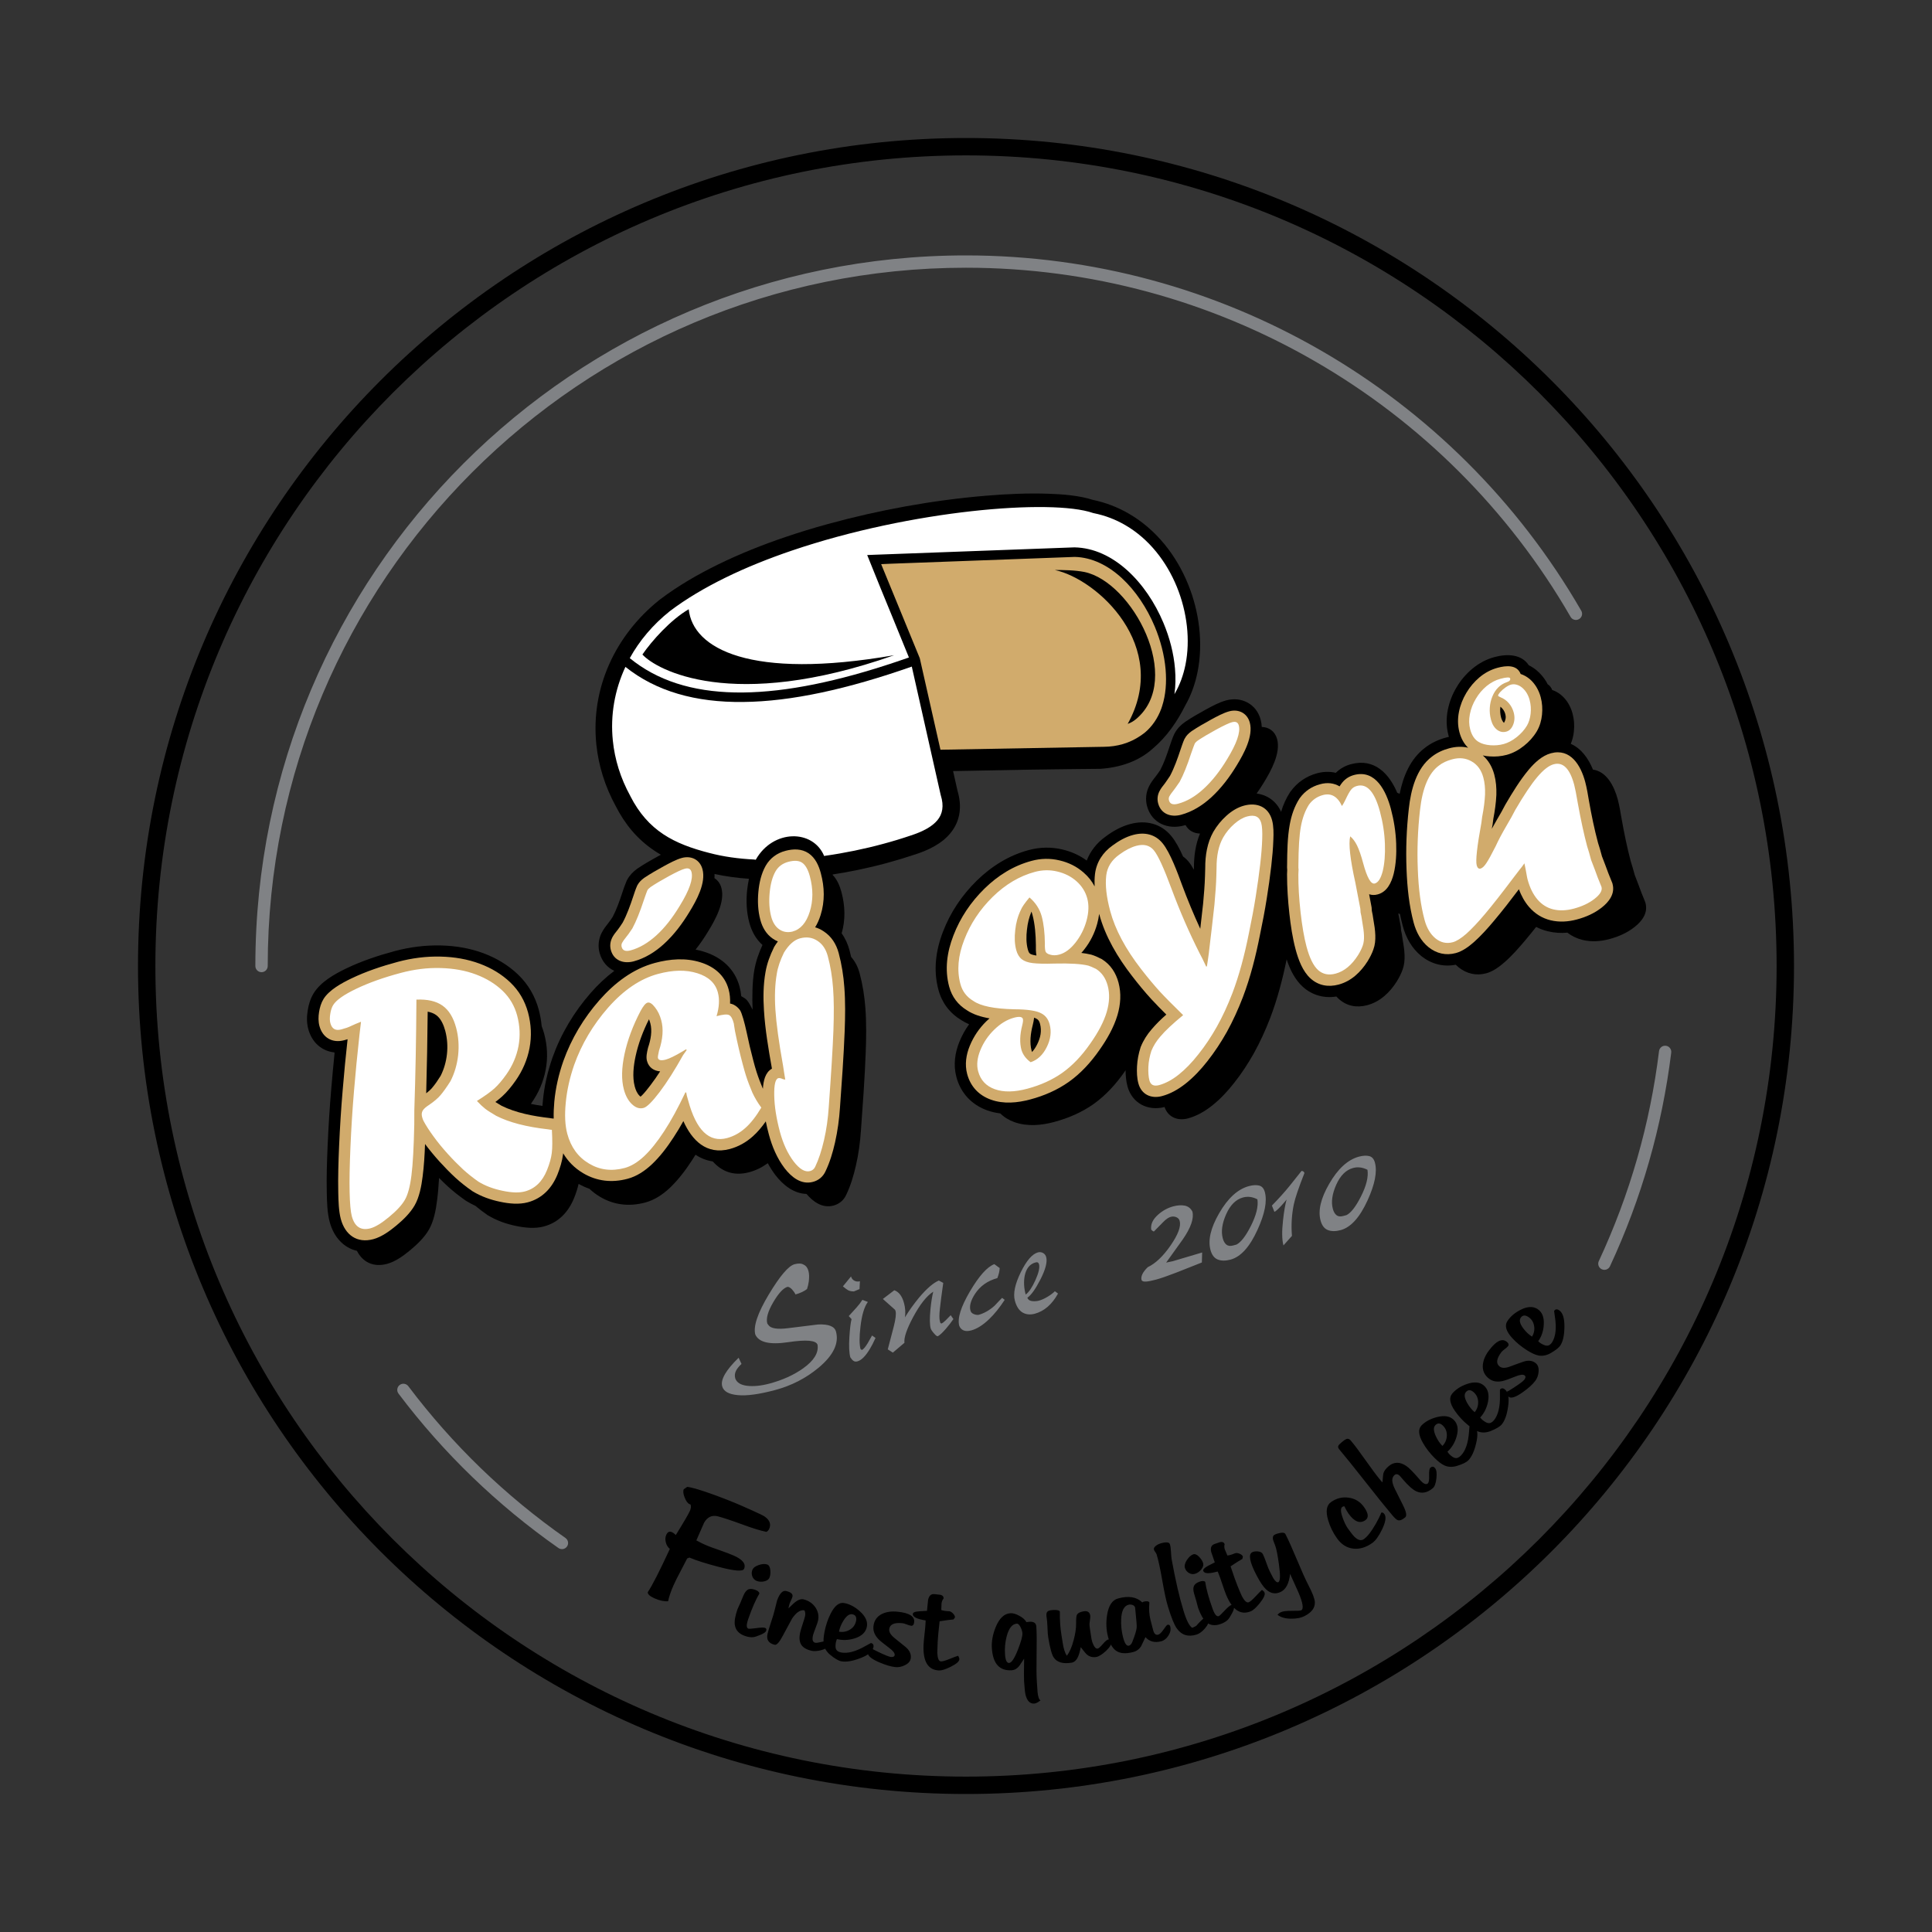
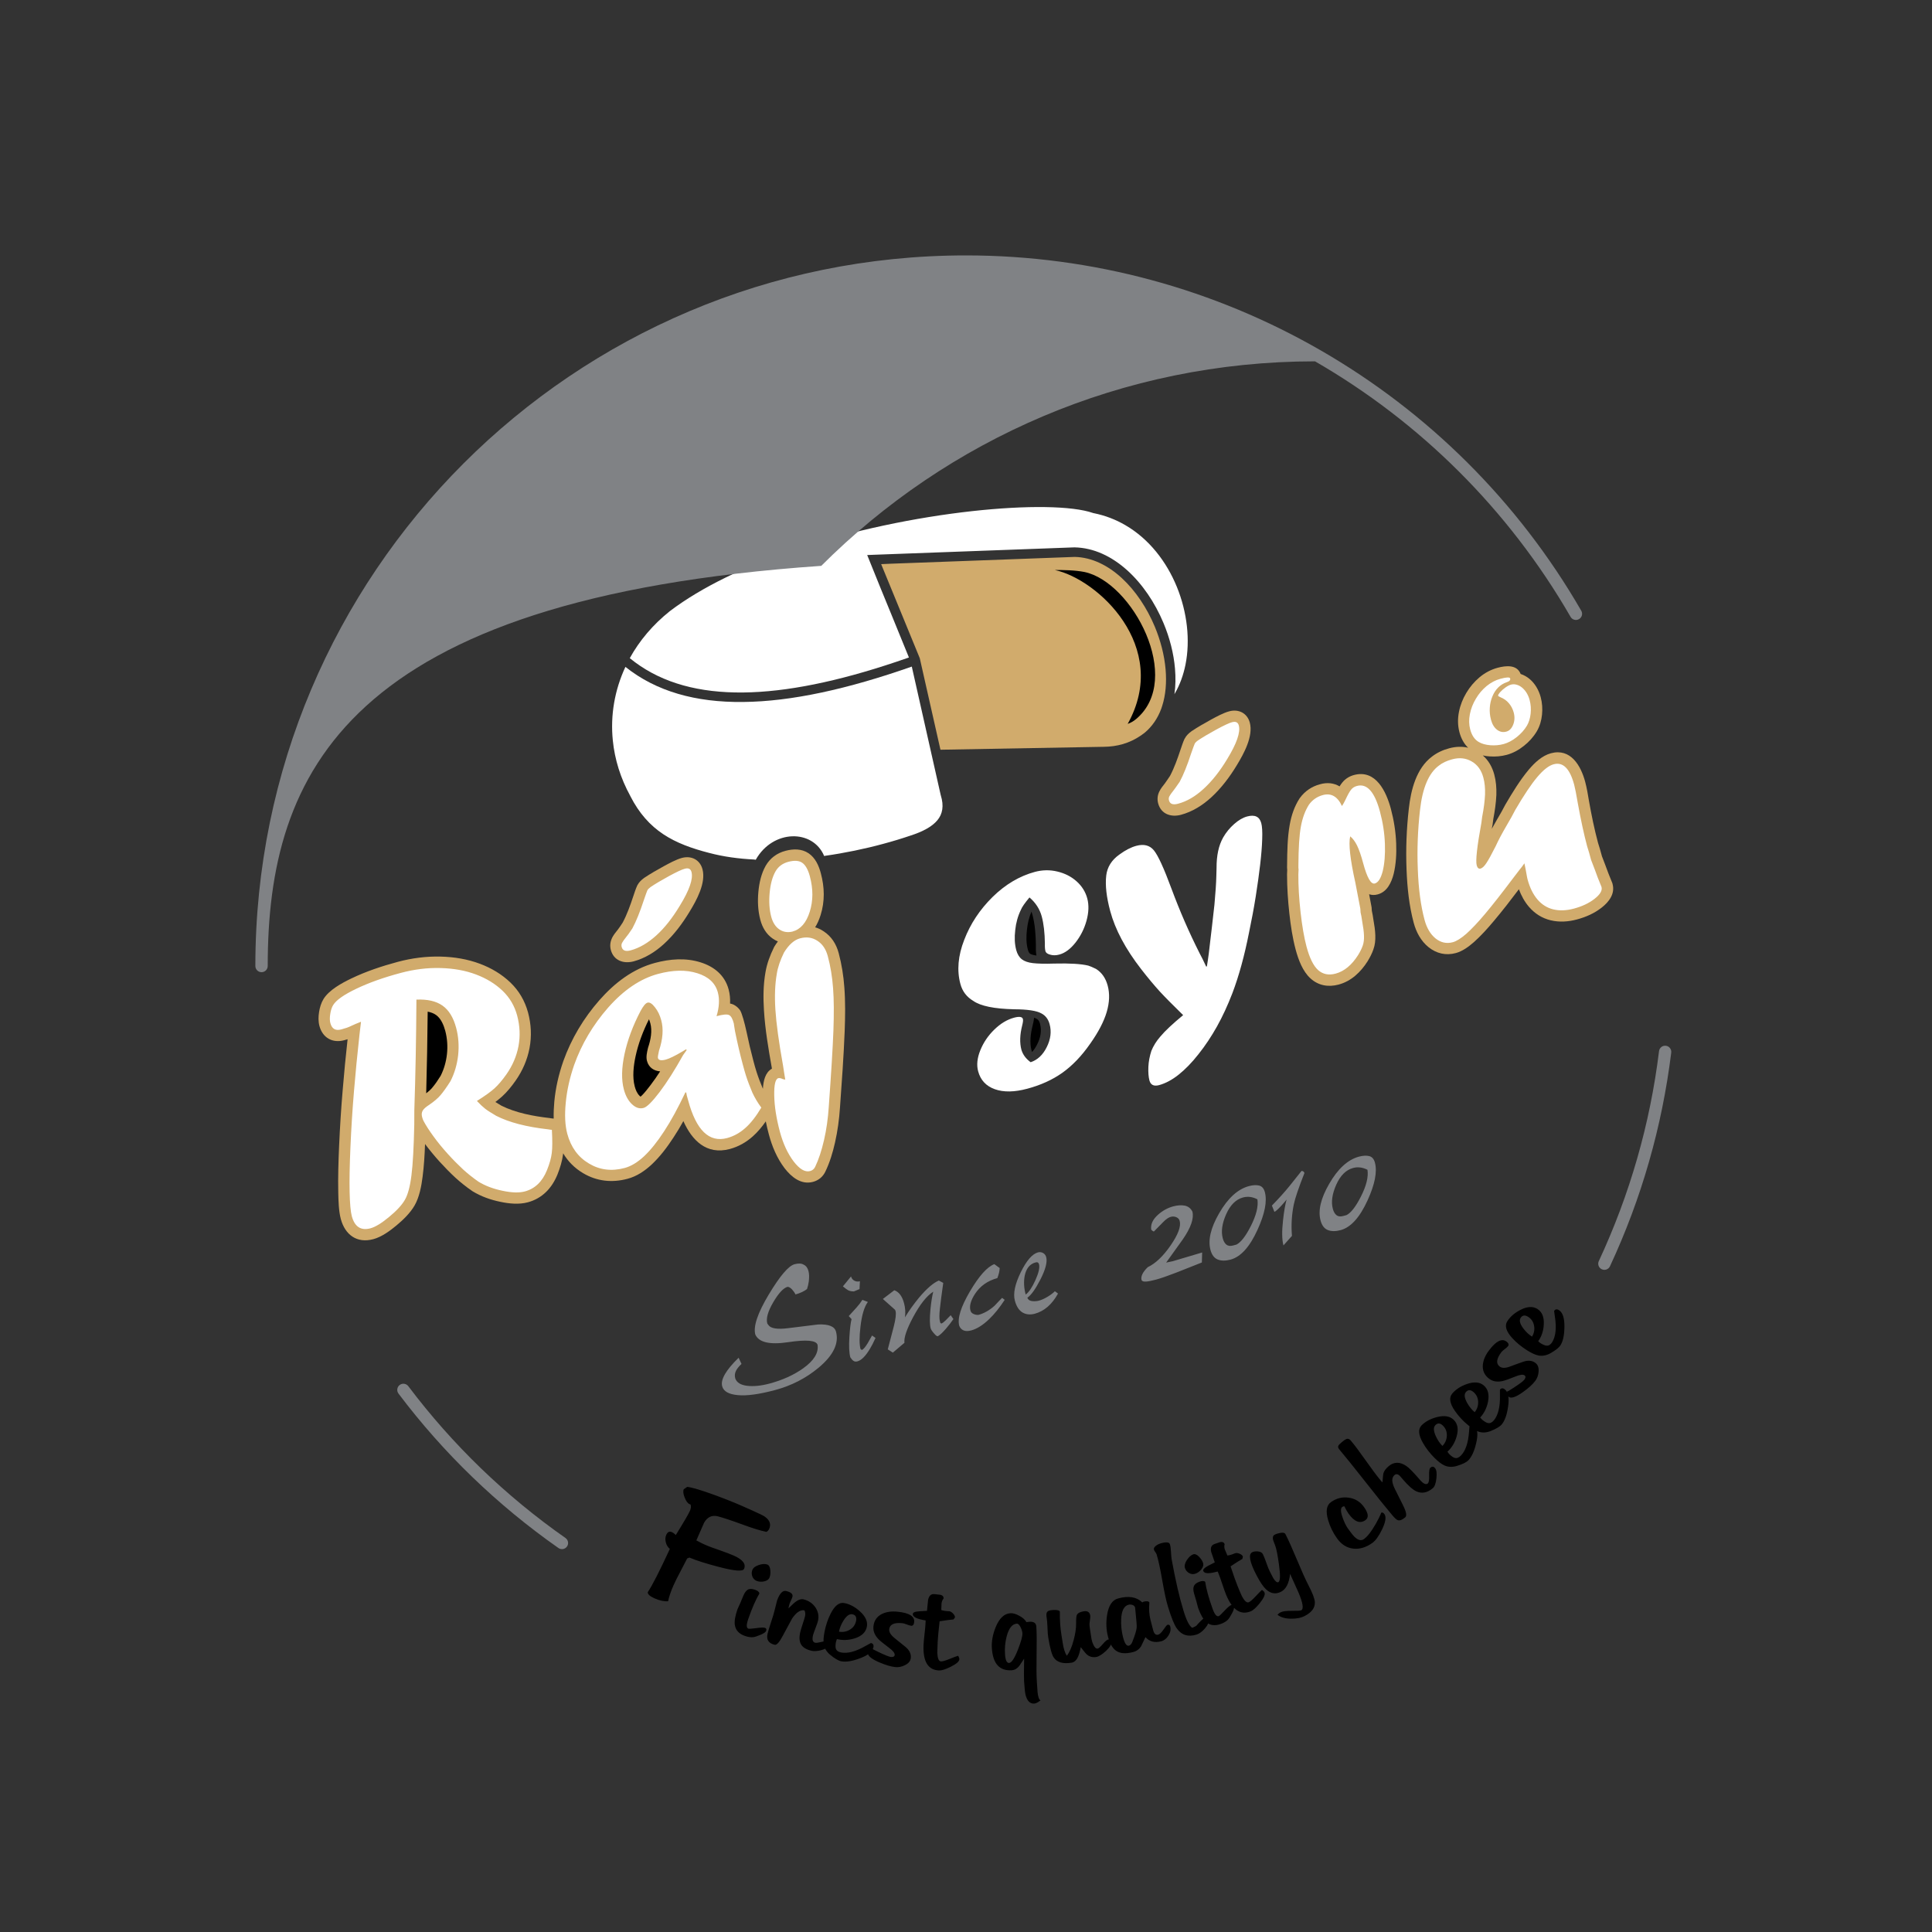
<svg xmlns="http://www.w3.org/2000/svg" version="1.1" id="raj-syru-logo" x="0px" y="0px" width="350" height="350" viewBox="0 0 350 350" enable-background="new 0 0 350 350" xml:space="preserve">
  <rect x="0" y="0" width="350" height="350" fill="#333333" stroke="none" />
-   <path fill-rule="evenodd" clip-rule="evenodd" d="M135.68,159.2c-2.14-0.15-4.23-0.43-6.24-0.87c0.01,0.25,0.01,0.5-0.01,0.76  c0.59,0.37,1.04,0.96,1.26,1.77c0.68,2.53-1.11,5.76-2.38,7.83c-0.69,1.15-1.46,2.28-2.3,3.34c0.51,0.1,1.02,0.22,1.52,0.38  c3.15,0.98,5.58,3.08,6.45,6.34c0.15,0.56,0.25,1.13,0.3,1.71c0.89,0.55,1.05,0.46,2.06,2.46c-0.09-2.16-0.07-5.05,0.31-7.17  c0.27-1.58,0.81-3.1,1.48-4.56c-1.19-1.06-1.96-2.47-2.38-4.03c-0.51-1.89-0.6-3.86-0.41-5.81  C135.42,160.63,135.53,159.91,135.68,159.2 M208.92,135.54c-2.65,2.42-6.05,3.5-9.58,3.74l-0.06,0l-0.11,0l-3.99,0.04  c-1.38,0.02-2.76,0.03-4.14,0.05c-1.7,0.02-3.4,0.05-5.09,0.07l-1.9,0.04c-3.79,0.07-7.59,0.14-11.39,0.21l0.81,3.6  c0.81,2.72,0.54,5.41-1.29,7.64c-1.6,1.96-4.06,3.11-6.42,3.87l-0.01,0l-0.03,0.01c-1.67,0.56-3.35,1.07-5.05,1.53  c-1.76,0.48-3.54,0.9-5.32,1.27c-1.46,0.3-2.97,0.57-4.51,0.81l0.02,0.1c0.81,0.84,1.28,1.98,1.58,3.1c0.66,2.48,0.75,5,0.03,7.46  c0.65,0.9,1.12,1.94,1.42,3.06c0.11,0.4,0.21,0.81,0.3,1.22c0.74,0.83,1.24,1.84,1.54,2.96c0.55,2.06,0.88,4.17,1.04,6.29  c0.2,2.67,0.16,5.4,0.06,8.07c-0.18,4.68-0.52,9.38-0.86,14.04c-0.14,2.17-0.43,4.33-0.92,6.45c-0.41,1.8-0.96,3.64-1.76,5.3  c-0.45,0.98-1.26,1.65-2.3,1.93c-1.99,0.53-3.66-0.66-4.89-2.11c-2.27-0.07-4.19-1.55-5.62-3.4c-0.52-0.69-0.98-1.42-1.39-2.17  c-1.02,0.75-2.14,1.31-3.38,1.64c-2.89,0.77-5.02-0.21-6.59-1.96c-1.15-0.17-2.19-0.59-3.12-1.21c-0.22,0.35-0.44,0.7-0.66,1.04  c-1.15,1.77-2.47,3.52-4.01,4.98c-1.27,1.19-2.76,2.19-4.45,2.64c-2.85,0.76-5.63,0.48-8.18-1.04c-0.71-0.42-1.35-0.91-1.92-1.45  c-0.67-0.23-1.32-0.53-1.96-0.89c-0.2,0.88-0.49,1.74-0.82,2.57c-1.02,2.51-2.79,4.42-5.46,5.14c-1.62,0.44-3.45,0.25-5.07-0.09  c-1.79-0.37-3.53-0.98-5.1-1.94l-0.05-0.03l-0.05-0.03c-0.74-0.51-1.45-1.06-2.15-1.64c-0.56-0.26-1.1-0.55-1.63-0.87l-0.09-0.06  l-0.09-0.06c-1.12-0.78-2.2-1.63-3.22-2.56c-0.53-0.49-1.05-0.99-1.55-1.51c-0.08,1.38-0.19,2.75-0.36,4.07  c-0.21,1.72-0.6,3.78-1.47,5.29c-0.82,1.42-2.12,2.67-3.37,3.71c-1.19,0.99-2.7,2.1-4.22,2.5c-2.51,0.67-4.43-0.33-5.46-2.36  c-2.39-0.55-4.19-2.47-4.93-5.22c-0.45-1.67-0.49-3.55-0.53-5.27c-0.07-2.84,0.03-5.68,0.15-8.51c0.15-3.42,0.36-6.83,0.65-10.24  c0.18-2.2,0.39-4.39,0.61-6.59l-0.07-0.12c-2.23-0.24-4.04-1.79-4.69-4.22c-0.3-1.1-0.29-2.24-0.11-3.35  c0.17-1.11,0.5-2.19,1.09-3.15c1.27-2.06,3.75-3.45,5.88-4.48c2.81-1.35,5.79-2.34,8.8-3.15c2.73-0.73,5.54-1.09,8.37-1.02  c2.65,0.06,5.28,0.5,7.76,1.43c2.3,0.87,4.41,2.12,6.2,3.83c1.84,1.76,3.1,3.93,3.76,6.38c0.26,0.98,0.44,1.98,0.53,2.98  c0.17,0.44,0.32,0.9,0.45,1.36c0.58,2.16,0.69,4.36,0.27,6.56c-0.42,2.18-1.29,4.18-2.56,5.99l-0.12,0.17  c0.7,0.15,1.41,0.27,2.1,0.37c0.02-0.31,0.05-0.62,0.08-0.93c0.24-2.67,0.86-5.29,1.74-7.83c1.54-4.33,3.91-8.27,6.94-11.73  c1.29-1.47,2.71-2.82,4.26-3.98c-1.26-0.58-2.24-1.68-2.67-3.25c-0.32-1.18-0.2-2.4,0.31-3.51l0.06-0.11  c0.33-0.66,0.78-1.25,1.24-1.83l0.04-0.05c0.26-0.31,0.5-0.69,0.73-1.04c0.71-1.36,1.24-2.87,1.72-4.33  c0.23-0.69,0.46-1.39,0.75-2.06l0.06-0.15l0.08-0.15c0.43-0.81,1.07-1.47,1.8-2l0.07-0.05l0.06-0.04c1.18-0.8,2.42-1.5,3.67-2.19  l0.51-0.28c-0.39-0.22-0.77-0.46-1.14-0.71c-3.11-2.07-5.36-4.8-7.05-8.12c-0.95-1.75-1.74-3.58-2.33-5.48  c-0.58-1.85-0.97-3.75-1.17-5.68c-1.04-10.18,3.44-19.75,11.36-26.11l0.02-0.02l0.1-0.07l0.01-0.01l0.06-0.05  c3.26-2.47,6.85-4.54,10.52-6.34c3.95-1.93,8.05-3.56,12.21-4.97c2.51-0.85,5.05-1.63,7.61-2.33c9.27-2.55,19.06-4.34,28.65-5.14  c3.8-0.32,7.68-0.5,11.49-0.36c2.49,0.09,5.49,0.32,7.89,1.1c2.32,0.48,4.54,1.33,6.59,2.53c4.92,2.86,8.55,7.5,10.68,12.73  c2.02,4.94,2.78,10.65,1.73,15.91c-0.43,2.14-1.16,4.23-2.25,6.12C213.27,130.7,211.38,133.45,208.92,135.54z M288.58,139.42  c2.45,0.34,3.83,2.94,4.49,5.39c0.3,1.13,0.5,2.38,0.7,3.53c0.46,2.58,0.99,5.18,1.66,7.71c0.12,0.38,0.24,0.77,0.35,1.15  c0.13,0.44,0.25,0.88,0.37,1.32c0.4,1.04,0.8,2.07,1.18,3.12c0.23,0.57,0.46,1.15,0.69,1.72l0.05,0.12l0.03,0.13  c0.48,1.81-0.66,3.3-2,4.34c-1.34,1.06-2.92,1.74-4.56,2.18c-1.58,0.42-3.23,0.54-4.83,0.15c-1.03-0.25-1.96-0.7-2.77-1.32  c-1.18,0.11-2.36,0.04-3.53-0.25c-0.75-0.18-1.46-0.45-2.12-0.79c-0.67,0.84-1.34,1.67-2.03,2.49c-1.14,1.35-2.37,2.75-3.71,3.92  c-0.94,0.82-2.08,1.66-3.3,1.99c-1.81,0.49-3.54,0.09-5.01-1.08c-0.18-0.15-0.35-0.3-0.52-0.47c-2.24,0.44-4.42-0.12-6.23-1.57  c-1.74-1.41-2.81-3.36-3.38-5.5c-0.19-0.7-0.35-1.42-0.5-2.13c-0.1-0.02-0.21-0.05-0.3-0.09c0.15,0.77,0.3,1.55,0.44,2.31l0.02,0.12  l0.04,0.61c0.13,0.53,0.21,1.08,0.28,1.61c0.17,0.95,0.33,1.94,0.36,2.91c0.03,0.89-0.05,1.77-0.35,2.6  c-0.26,0.74-0.62,1.44-1.03,2.11l-0.02,0.04c-1.28,2.01-3.01,3.68-5.36,4.31c-1.87,0.5-3.69,0.19-5.14-1.12  c-0.16-0.14-0.3-0.29-0.45-0.45c-2.2,0.35-4.34-0.2-6.06-1.74c-1.45-1.3-2.34-3.13-2.95-4.99c-0.74,3.6-1.68,7.21-2.99,10.64  c-0.85,2.19-1.82,4.34-2.96,6.39c-1.06,1.88-2.24,3.69-3.58,5.37c-1.19,1.52-2.52,2.95-4.04,4.14c-1.28,1.01-2.73,1.84-4.31,2.27  c-1.88,0.5-3.61-0.22-4.24-2.06c-3.02,0.78-5.89-0.67-6.72-3.76c-0.25-0.94-0.34-1.93-0.34-2.9l-0.17,0.25  c-1.55,2.23-3.41,4.29-5.64,5.88c-2.15,1.51-4.57,2.55-7.1,3.23c-2.34,0.63-4.89,0.87-7.22,0.04c-1.01-0.36-1.87-0.89-2.57-1.58  c-0.8-0.1-1.59-0.28-2.36-0.55c-2.83-1.02-4.81-3.13-5.59-6.04c-0.58-2.17-0.28-4.37,0.56-6.43c0.46-1.12,1.04-2.16,1.74-3.13  c-0.51-0.22-1-0.48-1.46-0.78c-2.06-1.26-3.48-3.14-4.1-5.48c-0.95-3.54-0.48-7.13,0.83-10.51c1.34-3.51,3.42-6.59,6.1-9.23  c2.68-2.62,5.83-4.6,9.47-5.57c2-0.53,4.03-0.57,6.04-0.1c1.62,0.38,3.11,1.04,4.43,2.01c0.67-1.75,1.85-3.23,3.44-4.36  c1.34-1,2.83-1.83,4.46-2.26c2.78-0.75,5.54-0.1,7.41,2.17c0.81,0.97,1.52,2.31,2.14,3.72c0.36,0.25,0.7,0.56,1,0.93  c0.32,0.39,0.65,0.89,0.96,1.46l0.01-0.36c0-2.11,0.29-4.23,1.1-6.19c-1.1-0.03-2.08-0.53-2.62-1.54c-0.11,0.03-0.22,0.06-0.33,0.09  c-2.91,0.78-5.82-0.47-6.64-3.51c-0.33-1.22-0.2-2.49,0.37-3.62c0.33-0.66,0.77-1.24,1.22-1.8c0.28-0.36,0.54-0.75,0.8-1.12  c0.71-1.35,1.23-2.87,1.71-4.33c0.26-0.74,0.49-1.5,0.83-2.2l0.03-0.06l0.04-0.07c0.44-0.83,1.09-1.5,1.86-2.04l0.07-0.05  c1.18-0.8,2.42-1.5,3.67-2.19c1.17-0.64,2.47-1.35,3.75-1.69c2.77-0.74,5.47,0.67,6.22,3.48c0.12,0.44,0.19,0.89,0.21,1.34  c1.3,0.02,2.4,0.79,2.78,2.2c0.68,2.52-1.11,5.75-2.38,7.83c-0.42,0.69-0.86,1.37-1.33,2.03c1.94,0.25,3.58,1.39,4.43,3.32  c0.37-1.24,0.89-2.43,1.6-3.52l0.07-0.11l0.08-0.1c1.19-1.62,2.82-2.74,4.76-3.26c1.14-0.31,2.3-0.35,3.4-0.08  c0.76-0.76,1.7-1.29,2.76-1.57c4.26-1.14,6.92,1.75,8.37,5.18c0.15,0.05,0.3,0.12,0.44,0.19c0.64-3.2,1.94-6.34,4.59-8.34  c1.14-0.89,2.45-1.49,3.84-1.86c0.16-0.04,0.33-0.08,0.49-0.12c-0.03-0.09-0.05-0.19-0.08-0.28c-0.4-1.51-0.42-3.07-0.12-4.6  c0.29-1.46,0.83-2.84,1.6-4.12c0.75-1.27,1.71-2.39,2.84-3.34c1.19-0.99,2.55-1.72,4.04-2.12c2.26-0.6,4.86-0.55,6.19,1.49  c0.51,0.25,0.98,0.55,1.42,0.92c0.68,0.57,1.26,1.25,1.72,2c0.1,0.17,0.2,0.35,0.29,0.53c0.35,0.22,0.63,0.55,0.82,1.04  c0.59,0.19,1.13,0.5,1.61,0.9c0.52,0.43,0.95,0.94,1.29,1.51c0.35,0.58,0.61,1.2,0.78,1.85c0.29,1.06,0.36,2.15,0.24,3.24  c-0.08,0.77-0.26,1.53-0.56,2.25C286.41,135.56,287.74,137.35,288.58,139.42z" />
  <path fill-rule="evenodd" clip-rule="evenodd" fill="#FFFFFF" d="M212.76,125.77l0.06-0.12l0.02-0.04c0.91-1.56,1.54-3.32,1.92-5.19  c0.89-4.44,0.31-9.51-1.56-14.1c-1.87-4.58-5.03-8.68-9.33-11.18c-1.73-1.01-3.65-1.76-5.75-2.18l-0.05-0.01l-0.07-0.02  c-7.47-2.6-32.9-0.54-54.54,6.81c-4.2,1.43-8.26,3.05-12.01,4.89c-3.73,1.83-7.16,3.85-10.11,6.09l0,0  c-3.07,2.45-5.51,5.35-7.25,8.51c0.3,0.25,0.6,0.48,0.91,0.71c5.15,3.84,11.73,5.59,19.61,5.51c7.95-0.08,17.23-2.02,27.71-5.54  c0.77-0.26,1.55-0.53,2.34-0.8c-1.18-2.91-2.12-5.21-3.06-7.5c-1.4-3.4-2.78-6.77-4.04-9.92l-0.46-1.14l1.23-0.05l36.29-1.34l0.05,0  c7,0.14,13.03,6.35,16.1,13.69c1.13,2.69,1.86,5.53,2.09,8.28C213,122.73,212.97,124.29,212.76,125.77" />
  <path fill-rule="evenodd" clip-rule="evenodd" fill="#FFFFFF" d="M113.3,120.81c-1.95,4.19-2.75,8.77-2.28,13.35  c0.17,1.7,0.52,3.4,1.04,5.07s1.23,3.34,2.12,4.96l0,0l0,0.01l0.01,0.02c1.61,3.16,3.59,5.32,5.96,6.9  c2.39,1.59,5.19,2.59,8.38,3.41l0.01,0c2.49,0.66,5.23,1.04,8.11,1.18c0.09,0,0.23,0.09,0.28,0.01c3.12-5.5,10.33-5.52,12.37-0.66  c0.02,0.05,0.1-0.01,0.15-0.02c1.79-0.25,3.59-0.57,5.35-0.93c1.79-0.37,3.53-0.78,5.21-1.24c1.68-0.45,3.33-0.95,4.92-1.49  l0.02-0.01l0.01,0c2.17-0.7,3.88-1.59,4.87-2.79c0.92-1.12,1.2-2.57,0.61-4.48l-0.02-0.06l-1.72-7.64l-2.21-9.82l-1.31-5.82  c-11.59,4.07-21.82,6.33-30.55,6.41C126.02,127.27,118.86,125.25,113.3,120.81" />
  <path fill-rule="evenodd" clip-rule="evenodd" fill="#D1AB6C" d="M159.63,102.2l3.22,7.84l3.73,9.09l0.03,0.07l0.02,0.07l0.03,0.12  l0.18,0.8l3.53,15.63c5.39-0.11,11.09-0.21,16.64-0.3l0.04,0c4.6-0.08,9.12-0.17,12.95-0.23h0.01c2.33-0.03,4.59-0.61,6.71-2.07  c0.21-0.15,0.43-0.3,0.64-0.47c1.4-1.17,2.38-2.66,3.01-4.35c0.06-0.17,0.12-0.34,0.17-0.51c0.64-2,0.82-4.26,0.62-6.6  c-0.22-2.58-0.91-5.25-1.96-7.77c-2.83-6.76-8.27-12.48-14.5-12.63l-33.51,1.24L159.63,102.2z" />
  <path fill-rule="evenodd" clip-rule="evenodd" d="M204.29,131.14c0.55-0.19,1.05-0.48,1.52-0.87c8.67-7.26-0.68-24.85-9.36-26.65  c-1.72-0.34-3.8-0.36-5.37-0.36C198.77,104.88,212.12,117.1,204.29,131.14" />
-   <path fill-rule="evenodd" clip-rule="evenodd" d="M124.77,110.37c-3.26,1.88-6.69,5.73-8.39,8.2c2.45,2.72,16.19,10.48,45.6,0.13  C135.83,123.24,125.49,117.48,124.77,110.37" />
  <path fill-rule="evenodd" clip-rule="evenodd" fill="#D1AB6C" d="M242.68,142.46c0.15-0.25,0.31-0.48,0.48-0.69  c0.55-0.68,1.28-1.14,2.13-1.37c3.96-1.06,5.84,3.01,6.67,6.09c0.55,2.06,0.89,4.17,0.97,6.31c0.07,1.81-0.02,3.72-0.45,5.49  c-0.4,1.58-1.18,3.28-2.9,3.74c-0.58,0.16-1.09,0.13-1.55-0.03c0.15,0.76,0.3,1.52,0.43,2.28l0.02,0.12l0.04,0.6  c0.12,0.52,0.21,1.06,0.28,1.58c0.17,0.94,0.32,1.91,0.35,2.86c0.03,0.88-0.05,1.75-0.35,2.56c-0.25,0.73-0.61,1.42-1.01,2.08  l-0.02,0.04c-1.26,1.98-2.96,3.63-5.28,4.25c-1.84,0.49-3.63,0.19-5.06-1.1c-1.44-1.29-2.22-3.42-2.71-5.24  c-0.57-2.12-0.9-4.36-1.14-6.53c-0.26-2.35-0.42-4.72-0.42-7.09l0-0.04l0.03-0.74c-0.04-0.33-0.03-0.67-0.02-0.98  c0.02-2.34,0.06-4.98,0.48-7.27c0.3-1.67,0.84-3.28,1.76-4.71l0.03-0.05l0.04-0.05c0.91-1.25,2.15-2.09,3.64-2.49  C240.49,141.69,241.68,141.87,242.68,142.46" />
  <path fill-rule="evenodd" clip-rule="evenodd" fill="#D1AB6C" d="M211.96,140.56c0.77-1.45,1.37-3.15,1.89-4.72  c0.22-0.62,0.46-1.4,0.74-1.99l0.02-0.03l0.02-0.03c0.28-0.54,0.72-0.96,1.21-1.31l0.04-0.03c1.12-0.75,2.32-1.43,3.5-2.08  c0.96-0.52,2.25-1.23,3.31-1.51c1.68-0.45,3.25,0.31,3.72,2.04c0.67,2.48-1.1,5.67-2.34,7.71c-1.28,2.12-2.8,4.15-4.63,5.83  c-1.58,1.45-3.42,2.61-5.5,3.17c-1.81,0.48-3.61-0.13-4.13-2.07c-0.2-0.74-0.12-1.49,0.22-2.17c0.25-0.51,0.64-1.01,0.99-1.44  C211.34,141.49,211.66,141.01,211.96,140.56" />
  <path fill-rule="evenodd" clip-rule="evenodd" fill="#D1AB6C" d="M112.81,167.13c0.78-1.46,1.38-3.15,1.9-4.72  c0.21-0.63,0.43-1.31,0.7-1.92l0.03-0.07l0.04-0.07c0.28-0.53,0.72-0.95,1.2-1.3l0.03-0.02l0.03-0.02c1.12-0.75,2.32-1.43,3.5-2.08  c0.96-0.52,2.25-1.23,3.3-1.51c1.69-0.45,3.25,0.31,3.72,2.04c0.67,2.49-1.09,5.67-2.34,7.71c-1.28,2.12-2.79,4.15-4.62,5.82  c-1.58,1.45-3.43,2.61-5.51,3.17c-1.81,0.48-3.61-0.13-4.13-2.06c-0.19-0.71-0.12-1.44,0.19-2.11l0.01-0.03l0.01-0.03  c0.25-0.51,0.64-1,1-1.45l0.03-0.03C112.2,168.06,112.53,167.56,112.81,167.13" />
-   <path fill-rule="evenodd" clip-rule="evenodd" fill="#D1AB6C" d="M198.3,160.58c-0.03-0.76-0.02-1.52,0.07-2.26  c0.27-2.16,1.42-3.89,3.16-5.14c1.13-0.84,2.4-1.57,3.77-1.93c2.01-0.54,3.95-0.15,5.3,1.5c1.41,1.7,2.78,5.5,3.54,7.57  c1,2.69,2.1,5.34,3.3,7.94c0.18-1.53,0.35-3.07,0.52-4.6c0.15-1.65,0.29-3.33,0.34-5l0.04-1.44c-0.01-2.24,0.35-4.54,1.47-6.53  c0.64-1.1,1.45-2.09,2.4-2.94c0.92-0.82,1.98-1.49,3.18-1.81c2.33-0.62,4.41,0.23,5.06,2.66c0.29,1.07,0.28,2.41,0.23,3.51  c-0.05,1.6-0.2,3.2-0.38,4.78c-0.22,1.95-0.5,3.9-0.81,5.84c-0.35,2.22-0.77,4.42-1.23,6.6c-0.75,3.83-1.72,7.69-3.11,11.34  c-0.83,2.15-1.79,4.28-2.91,6.3c-1.04,1.85-2.21,3.63-3.52,5.29c-1.17,1.49-2.49,2.91-3.98,4.08c-1.26,0.99-2.69,1.82-4.25,2.23  c-1.95,0.52-3.72-0.29-4.26-2.3c-0.27-0.99-0.3-2.07-0.25-3.09c0.06-1.16,0.28-2.31,0.64-3.42l0.02-0.07l0.03-0.07  c0.47-1.16,1.14-2.21,1.95-3.14c0.79-0.94,1.71-1.84,2.67-2.68c-0.92-0.91-1.83-1.84-2.71-2.79c-1.23-1.34-2.39-2.76-3.5-4.2  c-2.58-3.33-4.85-7.12-5.95-11.22c0-0.01,0-0.02-0.01-0.03c-0.07,0.6-0.19,1.19-0.35,1.78c-0.47,1.71-1.26,3.3-2.37,4.69  c-0.16,0.21-0.33,0.41-0.51,0.6c0.61,0.07,1.2,0.17,1.74,0.3l0.04,0.01l0.04,0.01c0.59,0.17,1.21,0.46,1.76,0.74l0.09,0.04  l0.08,0.05c1.56,0.98,2.52,2.47,2.99,4.23c0.52,1.96,0.38,3.95-0.19,5.89c-0.67,2.25-1.92,4.41-3.26,6.31  c-1.53,2.2-3.36,4.23-5.56,5.79c-2.11,1.49-4.5,2.52-6.99,3.18c-2.31,0.62-4.82,0.86-7.11,0.04c-2.2-0.79-3.7-2.38-4.31-4.65  c-0.46-1.73-0.19-3.49,0.48-5.12c0.69-1.68,1.7-3.17,3-4.44c0.18-0.18,0.37-0.35,0.57-0.52c-1.51-0.26-2.97-0.71-4.08-1.46  c-1.63-0.99-2.73-2.44-3.23-4.29c-0.84-3.12-0.39-6.27,0.76-9.24c1.24-3.24,3.15-6.07,5.62-8.5c2.43-2.38,5.27-4.17,8.57-5.05  c1.67-0.45,3.36-0.48,5.04-0.08c1.64,0.38,3.12,1.1,4.38,2.22C197.17,158.82,197.82,159.65,198.3,160.58" />
  <path fill-rule="evenodd" clip-rule="evenodd" fill="#D1AB6C" d="M134.08,183.03c0.33,0.54,0.8,2.22,1.17,3.93  c0.36,1.75,0.77,3.48,1.23,5.21c0.18,0.69,0.37,1.38,0.59,2.06c0.16,0.51,0.35,1.02,0.54,1.53c0.18,0.46,0.36,0.91,0.55,1.37  c0.02,0.04,0.04,0.08,0.05,0.11c0.08-1.42,0.41-2.96,1.63-3.64c-0.01-0.07-0.02-0.13-0.03-0.2c-0.6-3.38-1.2-6.91-1.41-10.34  c-0.15-2.3-0.13-4.69,0.28-6.96c0.26-1.54,0.82-3.03,1.51-4.43l0.04-0.09l0.05-0.09c0.2-0.32,0.41-0.63,0.64-0.94  c-0.32-0.13-0.63-0.3-0.93-0.51c-1.18-0.81-1.89-2.04-2.25-3.41c-0.44-1.66-0.51-3.39-0.35-5.09c0.15-1.61,0.52-3.28,1.33-4.71  c0.8-1.38,2.03-2.28,3.56-2.69c1.43-0.38,2.95-0.41,4.22,0.45c1.21,0.83,1.84,2.23,2.2,3.6c0.68,2.52,0.75,5.09-0.04,7.59  c-0.25,0.79-0.57,1.54-0.99,2.21c0.52,0.15,1.02,0.38,1.5,0.7c1.45,0.93,2.33,2.33,2.77,3.98c0.54,2.03,0.87,4.1,1.02,6.19  c0.2,2.63,0.16,5.32,0.06,7.95c-0.18,4.61-0.52,9.23-0.85,13.83c-0.14,2.13-0.43,4.26-0.9,6.35c-0.4,1.77-0.94,3.58-1.73,5.22  c-0.44,0.96-1.24,1.63-2.27,1.9c-2.14,0.57-3.9-0.88-5.13-2.47c-1.37-1.8-2.27-3.94-2.85-6.11c-0.21-0.78-0.4-1.58-0.56-2.38  c-0.69,1-1.48,1.94-2.37,2.73c-1.2,1.07-2.58,1.85-4.13,2.27c-4.29,1.15-6.9-1.63-8.43-5.05c-0.56,1.01-1.15,2-1.78,2.95  c-1.13,1.74-2.43,3.47-3.95,4.9c-1.25,1.17-2.72,2.16-4.38,2.6c-2.81,0.75-5.55,0.47-8.06-1.02c-1.55-0.92-2.74-2.14-3.61-3.6  c-0.01,0.07-0.02,0.14-0.02,0.2c-0.16,1.23-0.54,2.46-1,3.62c-1,2.47-2.74,4.35-5.38,5.06c-1.6,0.43-3.4,0.25-4.99-0.09  c-1.76-0.36-3.48-0.97-5.02-1.91l-0.05-0.03l-0.04-0.03c-1.05-0.72-2.05-1.52-3-2.38c-1.01-0.93-1.97-1.92-2.89-2.93  c-0.92-1.02-1.8-2.08-2.63-3.19c-0.07,1.99-0.19,4-0.44,5.92c-0.21,1.69-0.59,3.72-1.45,5.21c-0.81,1.4-2.09,2.63-3.32,3.65  c-1.18,0.98-2.66,2.06-4.16,2.46c-2.97,0.8-5.12-0.79-5.89-3.66c-0.38-1.42-0.43-3.33-0.46-4.79c-0.06-2.78,0.03-5.6,0.15-8.38  c0.15-3.39,0.36-6.78,0.65-10.16c0.25-3.08,0.55-6.15,0.89-9.23c-0.21,0.06-0.42,0.12-0.62,0.18c-2.13,0.57-3.91-0.45-4.48-2.58  c-0.22-0.82-0.2-1.69-0.07-2.51c0.13-0.83,0.37-1.66,0.81-2.38c1.02-1.65,3.32-2.89,5.02-3.71c2.68-1.29,5.57-2.25,8.44-3.02  c2.55-0.68,5.15-1.02,7.79-0.95c2.42,0.06,4.82,0.45,7.09,1.3c2.05,0.77,3.92,1.87,5.51,3.39c1.57,1.5,2.63,3.34,3.2,5.43  c0.57,2.12,0.68,4.3,0.27,6.46c-0.41,2.14-1.27,4.11-2.52,5.89c-0.72,1.03-1.53,2.04-2.47,2.89c-0.38,0.34-0.78,0.66-1.2,0.98  c0.37,0.24,0.76,0.47,1.12,0.68c2.58,1.29,5.81,1.9,8.65,2.22l0.09,0.01l0.09,0.02c0.14,0.03,0.29,0.04,0.43,0.06l0.19,0.01  c-0.03-1.03,0.02-2.06,0.11-3.06c0.23-2.5,0.8-4.96,1.63-7.34c1.46-4.09,3.68-7.79,6.55-11.06c2.72-3.09,6.05-5.67,10.07-6.74  c2.7-0.72,5.54-0.95,8.24-0.1c2.47,0.77,4.4,2.34,5.09,4.91c0.23,0.84,0.3,1.7,0.26,2.55c0.21,0.04,0.41,0.11,0.61,0.19  C133.39,182.25,133.78,182.6,134.08,183.03" />
  <path fill-rule="evenodd" clip-rule="evenodd" fill="#D1AB6C" d="M268.62,136.85c1.03,0.89,1.71,2.09,2.08,3.46  c0.32,1.19,0.42,2.44,0.38,3.68c-0.06,1.45-0.28,2.93-0.55,4.36l-0.13,1.01l-0.01,0.05c-0.03,0.19-0.08,0.44-0.14,0.74  c0.3-0.55,0.61-1.1,0.92-1.63l0.84-1.45l0.73-1.36l0.02-0.03c1.23-2.1,2.62-4.38,4.19-6.25c1.04-1.24,2.41-2.54,4.01-2.97  c3.57-0.96,5.42,2.22,6.21,5.17c0.3,1.12,0.5,2.34,0.69,3.48c0.45,2.54,0.97,5.1,1.64,7.59c0.12,0.38,0.24,0.75,0.35,1.13  c0.13,0.43,0.24,0.87,0.36,1.3c0.39,1.02,0.79,2.04,1.16,3.07c0.22,0.56,0.45,1.13,0.68,1.69l0.05,0.12l0.03,0.13  c0.48,1.78-0.65,3.25-1.97,4.28c-1.32,1.04-2.87,1.72-4.49,2.15c-1.56,0.42-3.18,0.53-4.76,0.15c-1.57-0.38-2.88-1.22-3.93-2.44  c-0.8-0.94-1.39-2.03-1.82-3.18c-1.47,1.95-2.96,3.88-4.53,5.74c-1.12,1.33-2.34,2.71-3.65,3.86c-0.92,0.81-2.05,1.64-3.25,1.96  c-1.79,0.48-3.49,0.09-4.94-1.07c-1.39-1.13-2.23-2.72-2.69-4.43c-0.83-3.1-1.17-6.4-1.29-9.59c-0.15-3.7-0.01-7.39,0.41-11.07  c0.37-3.35,1.34-7.29,4.19-9.43c0.92-0.72,2-1.21,3.13-1.51c1.16-0.31,2.32-0.36,3.42-0.1c-0.78-0.75-1.28-1.73-1.57-2.81  c-0.32-1.21-0.33-2.45-0.09-3.67c0.24-1.23,0.7-2.39,1.34-3.46c0.64-1.07,1.44-2.02,2.39-2.82c0.96-0.8,2.05-1.39,3.26-1.72  c1.49-0.4,3.52-0.63,4.19,1.12c0.58,0.19,1.11,0.49,1.59,0.88c0.51,0.42,0.93,0.93,1.27,1.49c0.34,0.57,0.6,1.18,0.77,1.82  c0.28,1.05,0.35,2.12,0.24,3.19c-0.11,1.06-0.4,2.09-0.95,3.02c-0.61,1.02-1.41,1.9-2.34,2.63c-0.92,0.74-1.96,1.31-3.1,1.62  c-1.01,0.27-2.05,0.36-3.09,0.28C269.44,137.01,269.02,136.95,268.62,136.85" />
  <path fill-rule="evenodd" clip-rule="evenodd" d="M77.21,198.06c0.38-0.29,0.76-0.62,1.06-0.97c0.57-0.66,1.1-1.46,1.56-2.2  c0.62-1.24,0.99-2.56,1.14-3.93c0.15-1.41,0.06-2.81-0.3-4.19c-0.28-1.04-0.77-2.25-1.68-2.9c-0.43-0.31-0.96-0.49-1.51-0.6  C77.43,188.2,77.35,193.13,77.21,198.06" />
  <path fill-rule="evenodd" clip-rule="evenodd" d="M119.59,194.09c-1.09-0.09-2.05-0.65-2.39-1.91c-0.19-0.72,0.01-1.58,0.18-2.29  l0.02-0.09l0.03-0.09c0.45-1.35,0.76-2.94,0.38-4.35c-0.06-0.24-0.15-0.48-0.24-0.71c-1.07,2.13-1.93,4.37-2.43,6.7  c-0.37,1.71-0.61,3.76-0.15,5.48c0.16,0.6,0.43,1.28,0.9,1.71c0.03,0.03,0.1,0.09,0.15,0.13c0.56-0.45,1.48-1.65,1.81-2.09  C118.47,195.77,119.04,194.94,119.59,194.09" />
  <path fill-rule="evenodd" clip-rule="evenodd" d="M187.34,184.36c-0.05,0.47-0.15,0.93-0.26,1.38c-0.37,1.44-0.59,3.13-0.2,4.59  c0.02,0.08,0.05,0.17,0.08,0.25c0.38-0.4,0.69-0.89,0.94-1.4c0.59-1.18,0.86-2.4,0.51-3.7c-0.1-0.39-0.25-0.72-0.62-0.91l-0.07-0.04  l-0.07-0.04C187.58,184.46,187.47,184.41,187.34,184.36" />
  <path fill-rule="evenodd" clip-rule="evenodd" d="M187.76,173.1c-0.11-0.62-0.12-1.28-0.1-1.9c-0.02-1.81-0.16-3.76-0.63-5.52  c-0.05-0.19-0.11-0.37-0.17-0.54c-0.43,1.03-0.7,2.12-0.81,3.23l-0.01,0.06c-0.14,1.18-0.15,2.42,0.16,3.58  c0.05,0.2,0.18,0.59,0.37,0.73C186.82,172.95,187.42,173.06,187.76,173.1" />
-   <path fill-rule="evenodd" clip-rule="evenodd" d="M272.45,130.96c0.35-0.56,0.39-1.08,0.25-1.6c-0.14-0.51-0.42-0.96-0.89-1.34  c-0.09,0.69-0.04,1.35,0.13,1.99C272.02,130.27,272.16,130.65,272.45,130.96" />
  <path fill="#FFFFFF" d="M276.16,156.4l-0.42,0.59c-0.09,0.09-0.65,0.82-1.68,2.17c-2,2.66-3.67,4.79-5,6.37  c-1.34,1.6-2.49,2.8-3.43,3.64c-0.96,0.83-1.77,1.34-2.44,1.52c-1.14,0.31-2.18,0.07-3.12-0.68c-0.93-0.76-1.6-1.88-2-3.37  c-0.68-2.53-1.09-5.57-1.22-9.14c-0.15-3.57-0.01-7.15,0.4-10.76c0.44-4,1.58-6.68,3.4-8.03c0.64-0.51,1.44-0.89,2.41-1.15  c1.33-0.36,2.5-0.23,3.55,0.38c1.05,0.6,1.75,1.57,2.11,2.91c0.25,0.93,0.35,1.95,0.31,3.07c-0.05,1.12-0.21,2.49-0.53,4.11  l-0.13,1.02c-0.79,4.31-1.07,6.89-0.85,7.71c0.13,0.48,0.37,0.68,0.7,0.59c0.31-0.08,0.67-0.41,1.05-0.99  c0.39-0.58,0.95-1.6,1.69-3.07c0.44-0.97,1.09-2.22,1.98-3.74l0.85-1.48l0.72-1.35c1.56-2.67,2.89-4.66,3.99-5.96  c1.1-1.3,2.09-2.08,2.98-2.31c1.68-0.45,2.92,0.79,3.7,3.72c0.16,0.6,0.38,1.71,0.65,3.31c0.56,3.11,1.13,5.71,1.69,7.81  c0.13,0.41,0.25,0.8,0.35,1.14c0.1,0.34,0.22,0.8,0.37,1.35c0.53,1.36,0.93,2.42,1.19,3.16c0.46,1.17,0.7,1.74,0.7,1.74  c0.17,0.64-0.24,1.35-1.25,2.14c-1,0.79-2.26,1.38-3.75,1.78c-1.37,0.37-2.62,0.41-3.74,0.14s-2.07-0.87-2.86-1.79  c-0.79-0.92-1.39-2.14-1.8-3.65c-0.05-0.19-0.12-0.53-0.2-1.02S276.32,157.17,276.16,156.4 M246.44,164.63l0.04,0.67  c0.1,0.36,0.19,0.89,0.29,1.59c0.19,1.05,0.31,1.92,0.33,2.62c0.03,0.7-0.05,1.3-0.23,1.81c-0.18,0.51-0.45,1.07-0.83,1.69  c-1.16,1.83-2.52,2.95-4.08,3.37c-1.26,0.34-2.31,0.12-3.17-0.64c-0.85-0.77-1.55-2.19-2.1-4.25c-0.44-1.65-0.8-3.73-1.08-6.23  c-0.28-2.52-0.41-4.8-0.4-6.85l0.04-0.9c-0.03-0.12-0.04-0.41-0.03-0.84c0.02-3.07,0.16-5.39,0.45-6.94  c0.28-1.55,0.77-2.88,1.47-3.97c0.64-0.88,1.48-1.45,2.52-1.73c1.5-0.4,2.65,0.26,3.45,1.99c0.22-0.34,0.44-0.71,0.62-1.11  c0.42-0.9,0.76-1.52,1.03-1.85c0.27-0.34,0.62-0.56,1.07-0.68c1.81-0.49,3.2,1.06,4.16,4.64c0.53,1.96,0.83,3.91,0.9,5.85  c0.07,1.95-0.07,3.59-0.39,4.92c-0.34,1.34-0.82,2.09-1.44,2.26c-0.7,0.19-1.4-1.05-2.11-3.68c-0.37-1.39-0.74-2.46-1.11-3.21  s-0.79-1.29-1.24-1.65c-0.32,1.35-0.01,4.15,0.94,8.42C246.02,162.42,246.32,163.99,246.44,164.63z M213.71,141.63  c0.68-1.26,1.37-2.97,2.07-5.12c0.35-0.99,0.56-1.58,0.65-1.77c0.09-0.18,0.28-0.38,0.59-0.6c0.82-0.56,1.93-1.21,3.33-1.98  c1.39-0.75,2.35-1.2,2.86-1.33c0.65-0.17,1.06,0.02,1.21,0.59c0.33,1.24-0.38,3.28-2.12,6.12c-1.33,2.21-2.76,4-4.26,5.37  c-1.5,1.38-3.05,2.28-4.65,2.7c-0.91,0.24-1.45,0.04-1.62-0.62c-0.07-0.25-0.05-0.48,0.07-0.72c0.12-0.24,0.37-0.6,0.76-1.08  C212.77,142.98,213.14,142.46,213.71,141.63z M220.35,158.72l0.04-1.47c-0.01-2.25,0.38-4.09,1.2-5.54c0.52-0.9,1.18-1.72,1.99-2.43  c0.8-0.71,1.58-1.16,2.35-1.37c1.39-0.37,2.24,0.02,2.56,1.21c0.16,0.58,0.22,1.55,0.17,2.9c-0.04,1.34-0.17,2.88-0.37,4.62  c-0.2,1.73-0.47,3.65-0.8,5.75c-0.33,2.09-0.74,4.27-1.21,6.52c-0.83,4.23-1.84,7.9-3.02,11.01c-0.85,2.21-1.78,4.22-2.79,6.03  c-1.01,1.8-2.12,3.48-3.35,5.02c-1.21,1.55-2.43,2.79-3.63,3.74c-1.2,0.95-2.38,1.56-3.51,1.87c-0.95,0.25-1.53-0.03-1.75-0.85  c-0.17-0.65-0.23-1.48-0.19-2.46s0.24-1.95,0.54-2.89c0.37-0.91,0.91-1.78,1.62-2.59c0.88-1.06,2.27-2.35,4.14-3.89  c-1.83-1.79-3.24-3.21-4.23-4.28c-0.98-1.08-2.12-2.43-3.39-4.07c-2.83-3.65-4.69-7.15-5.59-10.49c-0.69-2.56-0.93-4.71-0.72-6.48  c0.19-1.52,0.98-2.77,2.35-3.75c1.09-0.81,2.13-1.34,3.09-1.6c1.37-0.37,2.44-0.1,3.19,0.82c0.75,0.91,1.82,3.24,3.2,6.98  c1.49,4.01,3.18,7.9,5.09,11.68c0.32,0.57,0.71,1.37,1.18,2.39l0.13-0.03c0.24-1.39,0.45-3.07,0.66-5.02  c0.07-0.56,0.32-2.62,0.71-6.18C220.2,161.73,220.32,160.02,220.35,158.72z M186.71,192.43c1.23-0.4,2.21-1.31,2.91-2.72  c0.72-1.43,0.89-2.82,0.53-4.16c-0.25-0.93-0.75-1.58-1.51-1.97c-0.82-0.47-2.46-0.73-4.9-0.74c-3.6-0.08-6.08-0.58-7.41-1.51  c-1.21-0.72-1.99-1.74-2.35-3.09c-0.65-2.43-0.43-5.09,0.7-7.98c1.11-2.9,2.82-5.48,5.14-7.77c2.33-2.28,4.88-3.79,7.66-4.54  c1.35-0.36,2.69-0.39,4.04-0.07c1.36,0.32,2.52,0.9,3.49,1.76c0.97,0.86,1.63,1.9,1.96,3.12c0.32,1.2,0.27,2.54-0.14,4.04  c-0.41,1.49-1.09,2.81-2,3.97c-0.92,1.16-1.89,1.88-2.93,2.16c-0.59,0.16-1.13,0.17-1.64,0.02c-0.5-0.13-0.79-0.34-0.87-0.65  c-0.08-0.29-0.12-0.74-0.1-1.36c-0.02-1.94-0.21-3.58-0.57-4.92c-0.36-1.33-1.1-2.48-2.22-3.44c-0.83,0.99-1.36,1.74-1.56,2.25  c-0.55,1.14-0.89,2.37-1.02,3.66c-0.16,1.34-0.11,2.54,0.18,3.62c0.2,0.75,0.55,1.31,1.01,1.67s1.14,0.6,2.01,0.7  s2.16,0.14,3.87,0.08c2.85-0.07,4.9,0.06,6.16,0.37c0.29,0.09,0.77,0.28,1.41,0.6c1.04,0.66,1.74,1.66,2.11,3.03  c0.39,1.46,0.33,3.04-0.18,4.78c-0.51,1.72-1.5,3.63-2.98,5.72c-1.56,2.25-3.25,4-5.06,5.29c-1.8,1.27-3.91,2.23-6.34,2.88  c-2.34,0.63-4.3,0.66-5.89,0.09c-1.59-0.57-2.59-1.65-3.02-3.25c-0.31-1.14-0.17-2.42,0.4-3.82c0.57-1.4,1.42-2.66,2.54-3.74  c1.12-1.09,2.31-1.81,3.58-2.15c0.95-0.25,1.48-0.17,1.59,0.25c0.06,0.22,0.01,0.6-0.13,1.16c-0.43,1.69-0.47,3.16-0.14,4.41  C185.3,191.05,185.85,191.8,186.71,192.43z M143.49,168.78c-0.87,0.19-1.65,0.05-2.33-0.43c-0.68-0.47-1.16-1.23-1.44-2.25  c-0.34-1.28-0.44-2.74-0.29-4.36c0.15-1.63,0.51-2.91,1.06-3.88c0.51-0.88,1.28-1.45,2.31-1.73c1.1-0.29,1.94-0.24,2.53,0.17  c0.59,0.41,1.05,1.22,1.38,2.44c0.62,2.3,0.61,4.45-0.02,6.44c-0.62,1.99-1.67,3.19-3.12,3.58L143.49,168.78z M142.03,172.56  c0.88-1.43,1.85-2.29,2.9-2.57c1.17-0.31,2.21-0.17,3.13,0.43c0.93,0.59,1.56,1.52,1.9,2.79c0.49,1.81,0.81,3.75,0.96,5.81  c0.16,2.05,0.17,4.62,0.06,7.72c-0.12,3.1-0.4,7.68-0.84,13.77c-0.14,2.11-0.42,4.13-0.86,6.03s-0.97,3.52-1.59,4.81  c-0.19,0.42-0.5,0.68-0.94,0.8c-0.91,0.24-1.89-0.34-2.97-1.74c-1.07-1.41-1.91-3.21-2.5-5.4c-0.64-2.41-0.98-4.58-1.02-6.54  c-0.04-1.96,0.21-3,0.74-3.15c0.2-0.05,0.5,0.01,0.86,0.19c0.1,0.01,0.17,0.02,0.22,0.03c0.04,0.01,0.1,0.03,0.18,0.06  c-0.06-0.39-0.13-0.82-0.21-1.3c-0.08-0.48-0.14-0.89-0.19-1.23c-0.77-4.29-1.23-7.67-1.39-10.15c-0.16-2.48-0.07-4.64,0.25-6.48  C140.9,175.25,141.34,173.97,142.03,172.56z M114.56,168.19c0.68-1.26,1.37-2.97,2.08-5.13c0.33-0.99,0.56-1.58,0.64-1.77  c0.09-0.17,0.29-0.38,0.59-0.6c0.82-0.56,1.93-1.21,3.33-1.98c1.4-0.76,2.35-1.2,2.86-1.33c0.66-0.18,1.06,0.02,1.21,0.59  c0.33,1.24-0.37,3.28-2.12,6.12c-1.33,2.21-2.74,4-4.25,5.37c-1.51,1.37-3.07,2.28-4.66,2.71c-0.91,0.24-1.45,0.04-1.62-0.62  c-0.07-0.25-0.04-0.49,0.07-0.73c0.12-0.24,0.37-0.6,0.76-1.08C113.63,169.54,114,169.03,114.56,168.19z M124.3,197.83l0.04,0.13  l-0.16-0.09c-1.34,2.82-2.63,5.19-3.87,7.08c-1.24,1.9-2.45,3.41-3.63,4.52c-1.18,1.1-2.36,1.81-3.51,2.12  c-2.36,0.63-4.52,0.37-6.48-0.81c-1.96-1.16-3.27-2.96-3.92-5.38c-0.4-1.5-0.5-3.37-0.28-5.61c0.21-2.25,0.72-4.53,1.52-6.85  c1.35-3.8,3.41-7.26,6.15-10.39c2.84-3.22,5.86-5.26,9.07-6.12c2.7-0.72,5.06-0.77,7.1-0.12c2.03,0.63,3.27,1.79,3.72,3.49  c0.33,1.24,0.25,2.67-0.24,4.29c1.14-0.31,1.89-0.38,2.25-0.21c0.37,0.16,0.66,0.68,0.89,1.57c-0.02-0.08,0.04,0.37,0.2,1.33  c0.43,2.13,0.89,4.09,1.37,5.9c0.25,0.95,0.46,1.67,0.61,2.15c0.15,0.48,0.34,1.02,0.58,1.64c0.24,0.62,0.43,1.1,0.59,1.47  c0.44,0.94,0.97,1.84,1.62,2.71c-0.94,1.58-1.9,2.82-2.9,3.7c-1.01,0.9-2.11,1.5-3.3,1.82c-3.25,0.87-5.6-1.41-7.06-6.85  C124.46,198.71,124.35,198.21,124.3,197.83z M124.26,190.1l-0.55,0.34c-1.4,0.83-2.44,1.34-3.11,1.52c-0.83,0.22-1.3,0.12-1.41-0.3  c-0.04-0.15,0.03-0.59,0.19-1.3c0.71-2.11,0.84-3.96,0.41-5.53c-0.24-0.91-0.62-1.7-1.14-2.35c-0.51-0.66-0.96-0.95-1.34-0.84  c-0.35,0.09-0.76,0.58-1.26,1.5c-1.39,2.65-2.36,5.25-2.91,7.79c-0.54,2.54-0.59,4.69-0.12,6.44c0.31,1.15,0.8,2.05,1.48,2.68  c0.68,0.64,1.37,0.86,2.1,0.66c0.6-0.16,1.57-1.13,2.9-2.88c1.32-1.75,2.74-3.98,4.25-6.69l0.66-0.93L124.26,190.1z M65.12,187.48  l0.28-2.38c-0.61,0.23-1.24,0.5-1.88,0.8c-0.4,0.2-0.97,0.4-1.7,0.59c-1.04,0.28-1.69-0.1-1.97-1.14c-0.12-0.44-0.13-1-0.02-1.67  c0.1-0.66,0.28-1.21,0.53-1.61c0.56-0.9,1.95-1.88,4.17-2.94c2.23-1.07,4.92-2.04,8.08-2.88c2.43-0.65,4.82-0.95,7.21-0.88  c2.37,0.06,4.52,0.45,6.42,1.17c1.92,0.72,3.51,1.71,4.81,2.95c1.29,1.24,2.17,2.74,2.64,4.49c0.5,1.88,0.58,3.73,0.24,5.54  c-0.35,1.83-1.08,3.53-2.19,5.11c-0.74,1.05-1.46,1.9-2.16,2.54c-0.71,0.64-1.78,1.4-3.18,2.28c0.6,0.64,1.1,1.1,1.51,1.42  c0.41,0.32,1.08,0.74,1.98,1.27c2.35,1.2,5.49,2.01,9.4,2.45c0.2,0.04,0.42,0.07,0.69,0.09c0.1,1.89,0.1,3.29-0.02,4.2  c-0.11,0.91-0.4,1.95-0.87,3.11c-0.84,2.08-2.18,3.36-4.01,3.85c-1.01,0.27-2.36,0.24-4.04-0.12c-1.69-0.35-3.14-0.9-4.36-1.65  c-0.96-0.67-1.89-1.4-2.78-2.21c-0.87-0.81-1.8-1.74-2.76-2.8c-0.97-1.07-1.83-2.12-2.59-3.17c-0.77-1.05-1.38-1.99-1.82-2.82  c-0.09-0.16-0.17-0.39-0.26-0.71c-0.12-0.44-0.08-0.83,0.1-1.15c0.19-0.33,0.59-0.68,1.2-1.07c0.86-0.59,1.54-1.16,2.04-1.75  c0.49-0.57,1.1-1.42,1.8-2.53c0.74-1.44,1.2-3.02,1.39-4.72c0.18-1.71,0.06-3.36-0.36-4.93c-0.5-1.88-1.32-3.22-2.47-4.03  c-1.14-0.81-2.72-1.18-4.73-1.09c-0.04,7.09-0.17,13.77-0.38,20.06l-0.01,2.58c-0.09,4.08-0.25,7.14-0.51,9.18  c-0.25,2.03-0.65,3.52-1.19,4.45c-0.54,0.94-1.49,1.97-2.86,3.1c-1.37,1.14-2.49,1.82-3.38,2.06c-1.73,0.46-2.86-0.27-3.38-2.22  c-0.21-0.8-0.34-2.23-0.39-4.31c-0.05-2.08,0-4.82,0.15-8.24c0.15-3.42,0.36-6.77,0.64-10.08C64.4,194.4,64.73,190.99,65.12,187.48z  " />
  <path fill="#FFFFFF" d="M271.82,122.97c1.11-0.3,1.7-0.32,1.76-0.06c0.08,0.3-0.13,0.52-0.62,0.68c-0.59,0.2-1.11,0.52-1.55,0.96  c-0.44,0.44-0.79,0.98-1.05,1.62c-0.27,0.64-0.42,1.31-0.47,2.04c-0.05,0.72,0.02,1.45,0.22,2.19c0.22,0.81,0.58,1.41,1.09,1.8  c0.51,0.39,1.07,0.51,1.68,0.34c0.57-0.15,0.98-0.58,1.25-1.27c0.27-0.69,0.3-1.42,0.09-2.2c-0.17-0.63-0.46-1.19-0.87-1.67  c-0.41-0.49-0.92-0.84-1.53-1.09c-0.26-0.11-0.4-0.21-0.42-0.28c-0.03-0.1,0.08-0.3,0.33-0.6c0.28-0.32,0.61-0.61,0.99-0.88  c0.38-0.27,0.72-0.44,1-0.52c0.33-0.09,0.67-0.09,1.02,0.01c0.35,0.09,0.68,0.27,1,0.53c0.31,0.26,0.59,0.58,0.83,0.97  c0.23,0.39,0.42,0.82,0.54,1.29c0.21,0.79,0.27,1.6,0.18,2.45c-0.09,0.85-0.32,1.57-0.67,2.18c-0.46,0.77-1.08,1.46-1.86,2.08  c-0.78,0.62-1.56,1.03-2.35,1.25c-0.78,0.21-1.57,0.28-2.41,0.22c-0.83-0.07-1.53-0.25-2.09-0.58c-0.76-0.43-1.28-1.2-1.57-2.29  c-0.23-0.86-0.25-1.78-0.06-2.75c0.19-0.98,0.55-1.91,1.09-2.81c0.53-0.9,1.18-1.66,1.95-2.3  C270.11,123.64,270.93,123.21,271.82,122.97 M271.82,122.97c1.11-0.3,1.7-0.32,1.76-0.06c0.08,0.3-0.13,0.52-0.62,0.68  c-0.59,0.2-1.11,0.52-1.55,0.96c-0.44,0.44-0.79,0.98-1.05,1.62c-0.27,0.64-0.42,1.31-0.47,2.04c-0.05,0.72,0.02,1.45,0.22,2.19  c0.22,0.81,0.58,1.41,1.09,1.8c0.51,0.39,1.07,0.51,1.68,0.34c0.57-0.15,0.98-0.58,1.25-1.27c0.27-0.69,0.3-1.42,0.09-2.2  c-0.17-0.63-0.46-1.19-0.87-1.67c-0.41-0.49-0.92-0.84-1.53-1.09c-0.26-0.11-0.4-0.21-0.42-0.28c-0.03-0.1,0.08-0.3,0.33-0.6  c0.28-0.32,0.61-0.61,0.99-0.88c0.38-0.27,0.72-0.44,1-0.52c0.33-0.09,0.67-0.09,1.02,0.01c0.35,0.09,0.68,0.27,1,0.53  c0.31,0.26,0.59,0.58,0.83,0.97c0.23,0.39,0.42,0.82,0.54,1.29c0.21,0.79,0.27,1.6,0.18,2.45c-0.09,0.85-0.32,1.57-0.67,2.18  c-0.46,0.77-1.08,1.46-1.86,2.08c-0.78,0.62-1.56,1.03-2.35,1.25c-0.78,0.21-1.57,0.28-2.41,0.22c-0.83-0.07-1.53-0.25-2.09-0.58  c-0.76-0.43-1.28-1.2-1.57-2.29c-0.23-0.86-0.25-1.78-0.06-2.75c0.19-0.98,0.55-1.91,1.09-2.81c0.53-0.9,1.18-1.66,1.95-2.3  C270.11,123.64,270.93,123.21,271.82,122.97" />
  <path fill="#808285" d="M146.46,230.26c0.14,0.5,0.15,1.13,0.06,1.88c-0.07,0.5-0.18,0.96-0.32,1.38c-0.23,0.19-0.53,0.37-0.91,0.55  c-0.38,0.18-0.78,0.32-1.18,0.43c-0.13-0.29-0.34-0.59-0.62-0.9c-0.29-0.31-0.56-0.47-0.81-0.48c-0.75,0.2-1.62,1.13-2.59,2.78  c-0.97,1.65-1.34,2.94-1.09,3.86l0.23,0.32c0.44,0.59,1.6,0.77,3.48,0.54c1.89-0.23,3.73-0.46,5.51-0.68  c1.9-0.08,2.98,0.35,3.23,1.3c0.57,2.12-0.48,4.3-3.15,6.53c-2.28,1.9-4.9,3.25-7.88,4.05c-2.88,0.77-5.14,1.08-6.77,0.92  c-1.64-0.15-2.58-0.69-2.82-1.61c-0.32-1.2,0.67-2.92,2.98-5.16l0.52,1.12c-0.42,0.39-0.73,0.77-0.94,1.13  c-0.27,0.48-0.34,0.98-0.19,1.5c0.27,0.74,0.98,1.19,2.14,1.33s2.51,0.01,4.06-0.4c2.38-0.64,4.42-1.56,6.12-2.78  c1.93-1.38,2.8-2.79,2.59-4.23c-0.23-0.83-2-0.99-5.33-0.49c-3.33,0.5-5.31,0.04-5.95-1.39c-0.39-1.47,0.42-3.88,2.44-7.25  c2.02-3.36,3.58-5.19,4.66-5.48c0.71-0.19,1.26-0.17,1.67,0.08C146.04,229.32,146.32,229.71,146.46,230.26 M155.71,233.53l0.07-1.42  c-0.35,0.1-0.69,0.07-1-0.1c-0.31-0.16-0.51-0.42-0.61-0.77l-1.47,1.8c0.46,0.38,0.78,0.62,0.95,0.7c0.29,0.15,0.65,0.22,1.05,0.21  L155.71,233.53z M156.23,235.48c-0.28,0.45-0.64,0.92-1.08,1.41c-0.43,0.48-0.9,1-1.39,1.53l0.51,0.55c-0.17,0.61-0.3,1.71-0.4,3.32  c-0.1,1.61-0.04,2.81,0.17,3.59c0.18,0.28,0.36,0.5,0.55,0.64c0.2,0.15,0.45,0.18,0.75,0.1c0.71-0.19,1.47-0.95,2.27-2.29  c0.27-0.43,0.6-1.08,1-1.95l-0.63-0.44c-0.09,0.15-0.35,0.62-0.8,1.41c-0.43,0.7-0.78,1.11-1.04,1.2c-0.06-0.01-0.14-0.07-0.25-0.16  c-0.22-0.83-0.23-2.18-0.01-4.03c0.24-2.11,0.69-3.62,1.34-4.5L156.23,235.48z M163.94,238.65c0.12-0.85,0.07-1.7-0.16-2.55  c-0.34-1.29-0.94-2.07-1.77-2.36l-2.07,1.58l2.14,1.9c0.03,0.02,0.06,0.05,0.08,0.09c0.02,0.05,0.06,0.12,0.08,0.21  c0.13,0.5,0.02,1.45-0.34,2.85c-0.36,1.41-0.71,2.76-1.07,4.08l0.92,0.59l2.1-1.78c-0.12-0.91,0.4-2.45,1.56-4.63  c1.25-2.33,2.47-3.88,3.66-4.63c-0.21,0.82-0.38,1.88-0.51,3.21c-0.15,1.61-0.14,2.75,0.04,3.43c0.06,0.21,0.25,0.51,0.59,0.9  c0.33,0.39,0.57,0.57,0.71,0.53c0.37-0.2,0.87-0.67,1.49-1.39c0.48-0.56,0.93-1.13,1.33-1.72l-0.49-0.7  c-0.29,0.31-0.59,0.61-0.9,0.92c-0.31,0.31-0.57,0.51-0.79,0.59l-0.18-0.1l-0.09-0.32c-0.12-0.45-0.12-1.23,0.01-2.33  c0.12-1.11,0.32-2.65,0.6-4.61l-0.8-0.43c-1,0.42-2.19,1.45-3.58,3.09C165.56,236.22,164.69,237.41,163.94,238.65 M180.13,229.01  c-1.31,0.5-2.78,2.16-4.43,4.96c-1.64,2.8-2.29,4.88-1.92,6.22c0.15,0.38,0.41,0.66,0.77,0.82c0.36,0.16,0.82,0.16,1.39,0.01  c1.04-0.28,2.12-0.96,3.25-2.04c0.95-0.91,1.89-2.07,2.82-3.5l-0.47-0.36c-0.12,0.11-0.59,0.59-1.39,1.45  c-0.92,0.81-1.88,1.36-2.89,1.63c-0.29,0.03-0.59-0.03-0.89-0.16c-0.3-0.13-0.49-0.34-0.56-0.62c-0.23-0.82,0.05-1.83,0.82-3.02  c0.94-1.43,2.29-2.38,4.05-2.86c0.12-0.31,0.22-0.63,0.3-0.95c0.07-0.33,0.12-0.62,0.12-0.87L180.13,229.01 M187.61,228.7  c0.33-0.09,0.53,0.02,0.62,0.33c0.16,0.59-0.06,1.56-0.66,2.89c-0.6,1.33-1.19,2.2-1.76,2.6c-0.32-1.21-0.38-2.35-0.17-3.43  C185.92,229.77,186.58,228.97,187.61,228.7 M188.46,231.83c0.95-1.85,1.3-3.21,1.07-4.09c-0.1-0.35-0.29-0.6-0.59-0.76  c-0.29-0.15-0.59-0.18-0.9-0.1c-1.04,0.28-2.08,1.49-3.13,3.62c-1.04,2.14-1.4,3.85-1.06,5.12c0.28,1.04,0.74,1.75,1.37,2.14  c0.64,0.38,1.38,0.46,2.23,0.24c1.72-0.47,3.13-1.68,4.22-3.66l-0.57-0.42c-0.34,0.34-0.78,0.68-1.34,1.01  c-0.56,0.34-1.11,0.59-1.68,0.73c-0.48,0.09-0.9,0.09-1.25,0.02c-0.35-0.07-0.59-0.26-0.72-0.58  C186.8,234.63,187.58,233.54,188.46,231.83z M211.26,228.73c1-1.38,2-2.77,2.99-4.17c1.5-2.16,2.08-3.86,1.76-5.08  c-0.31-0.6-0.78-0.95-1.39-1.07c-0.62-0.11-1.3-0.07-2.06,0.13c-1.01,0.27-1.93,0.77-2.75,1.5c-0.98,0.86-1.4,1.78-1.25,2.74  c0.18,0.18,0.34,0.29,0.47,0.33c0.02-0.01,0.59-0.59,1.71-1.74c0.5-0.51,0.95-0.82,1.36-0.93c0.36-0.09,0.69-0.07,1.01,0.07  c0.32,0.14,0.52,0.37,0.6,0.67c0.27,0.99-0.28,2.47-1.64,4.44c-1.36,1.97-2.75,3.28-4.14,3.94c-0.93,0.9-1.3,1.69-1.12,2.35  c0.1,0.2,0.37,0.29,0.79,0.26c0.42-0.02,1.04-0.15,1.84-0.36c0.85-0.23,2.06-0.65,3.64-1.26c1.57-0.61,3.12-1.23,4.65-1.84  l0.05-1.81l-5.32,1.58L211.26,228.73 M229.14,215.96c-0.18-0.66-0.52-1.05-1.02-1.18c-0.5-0.13-1.12-0.1-1.85,0.09  c-2.03,0.54-3.84,2.19-5.42,4.94c-1.52,2.63-2.04,4.84-1.56,6.63c0.24,0.89,0.67,1.47,1.31,1.73c0.63,0.26,1.42,0.26,2.33,0.02  c1.84-0.5,3.47-2.29,4.88-5.4C229.14,219.88,229.58,217.61,229.14,215.96 M226.59,222.13c-0.93,1.83-1.8,2.94-2.6,3.34l-0.64,0.17  c-0.5,0.13-0.89,0.07-1.19-0.17c-0.29-0.25-0.51-0.62-0.64-1.12c-0.34-1.25-0.13-2.71,0.61-4.38c0.74-1.67,1.76-2.69,3.06-3.04  c0.86-0.23,1.72-0.12,2.6,0.34C227.99,218.54,227.58,220.17,226.59,222.13z M234.05,223.89c-0.16-1.91-0.05-3.81,0.33-5.68  c0.23-1.13,0.88-3.03,1.93-5.7c-0.06-0.23-0.23-0.37-0.52-0.39c-0.72,0.9-1.44,1.81-2.16,2.71c-0.89,1.1-1.96,2.29-3.21,3.57  l0.45,1.14c0.23-0.09,0.64-0.45,1.23-1.09c0.37-0.4,0.7-0.78,0.98-1.14c-0.26,0.93-0.47,2.16-0.64,3.7  c-0.23,2.03-0.21,3.58,0.07,4.61L234.05,223.89 M249.08,210.62c-0.18-0.66-0.52-1.05-1.02-1.18c-0.5-0.13-1.12-0.1-1.85,0.09  c-2.03,0.54-3.84,2.19-5.42,4.94c-1.52,2.63-2.04,4.84-1.56,6.63c0.24,0.89,0.67,1.47,1.31,1.73c0.64,0.26,1.42,0.26,2.33,0.02  c1.84-0.5,3.46-2.29,4.88-5.4C249.08,214.54,249.52,212.27,249.08,210.62 M246.53,216.79c-0.93,1.83-1.8,2.94-2.6,3.34l-0.64,0.17  c-0.5,0.13-0.89,0.07-1.19-0.17c-0.29-0.25-0.51-0.62-0.64-1.12c-0.34-1.25-0.13-2.71,0.61-4.38c0.74-1.67,1.76-2.69,3.06-3.04  c0.86-0.23,1.72-0.12,2.6,0.33C247.93,213.2,247.53,214.82,246.53,216.79z" />
  <path d="M276.83,238.55c-0.59-0.37-1.04-0.29-1.36,0.21c-0.29,0.46-0.11,1.1,0.51,1.92c0.48,0.63,1,1.11,1.56,1.46  c0.37-0.6,0.5-1.26,0.37-1.97S277.43,238.93,276.83,238.55 M278.66,242.98l0.39,0.33c0.48,0.3,0.86,0.46,1.15,0.47  c0.38,0.02,0.71-0.19,0.99-0.63c0.64-1.03,0.81-2.56,0.5-4.58c-0.06-0.34-0.11-0.7-0.15-1.07c0.21-0.34,0.5-0.39,0.88-0.15  c0.68,0.42,1.01,1.43,0.99,3.04c-0.02,1.48-0.25,2.58-0.71,3.31c-0.28,0.44-0.89,0.93-1.84,1.46c-0.72,0.4-1.44,0.53-2.15,0.4  c-0.55-0.11-1.23-0.41-2.04-0.92c-1.04-0.65-1.95-1.4-2.71-2.23c-1.11-1.22-1.41-2.22-0.92-3.02c0.53-0.85,1.34-1.55,2.42-2.1  c1.22-0.62,2.23-0.67,3.04-0.17c0.86,0.54,1.25,1.48,1.17,2.82C279.62,241.1,279.27,242.12,278.66,242.98z M273.15,251.81  c-0.1,0.14-0.13,0.22-0.1,0.24c0.06,0.05,0.46-0.18,1.21-0.68c1.07-0.7,1.7-1.17,1.89-1.43c0.26-0.34,0.27-0.6,0.04-0.78  c-0.27-0.2-0.81-0.14-1.62,0.19c-1.16,0.47-1.95,0.75-2.37,0.84c-0.97,0.21-1.78,0.07-2.43-0.42c-0.85-0.64-1.23-1.48-1.14-2.51  c0.08-0.87,0.45-1.75,1.13-2.64c1.27-1.68,2.32-2.21,3.16-1.58c0.38,0.29,0.47,0.56,0.28,0.82c-0.11,0.15-0.31,0.33-0.6,0.54  c-0.29,0.22-0.49,0.4-0.6,0.54c-0.92,1.21-1.02,2.09-0.31,2.63c0.41,0.31,1.04,0.3,1.89-0.02c0.44-0.17,1.23-0.46,2.38-0.86  c0.88-0.3,1.62-0.22,2.2,0.22c0.44,0.33,0.63,0.86,0.57,1.58c-0.05,0.65-0.25,1.21-0.61,1.68c-0.48,0.64-1.24,1.33-2.28,2.06  c-1.24,0.87-2.07,1.15-2.48,0.84c-0.15-0.11-0.25-0.32-0.3-0.62S273.04,251.95,273.15,251.81z M266.92,252.17  c-0.53-0.44-0.99-0.43-1.37,0.03c-0.34,0.41-0.26,1.07,0.25,1.97c0.39,0.68,0.84,1.24,1.35,1.66c0.45-0.54,0.66-1.18,0.63-1.9  C267.75,253.21,267.46,252.62,266.92,252.17z M268.14,256.8l0.35,0.38c0.44,0.36,0.8,0.57,1.07,0.62c0.38,0.07,0.73-0.09,1.07-0.49  c0.77-0.94,1.14-2.43,1.1-4.48c-0.01-0.35-0.01-0.71,0-1.08c0.25-0.31,0.55-0.32,0.9-0.04c0.62,0.51,0.81,1.56,0.57,3.14  c-0.21,1.46-0.59,2.52-1.14,3.19c-0.33,0.4-1.01,0.8-2.02,1.21c-0.77,0.3-1.5,0.34-2.18,0.11c-0.53-0.18-1.16-0.57-1.9-1.18  c-0.95-0.78-1.74-1.64-2.39-2.58c-0.93-1.35-1.1-2.39-0.51-3.11c0.64-0.77,1.53-1.36,2.68-1.76c1.29-0.45,2.3-0.37,3.04,0.24  c0.78,0.65,1.04,1.63,0.79,2.96C269.34,255.06,268.87,256.03,268.14,256.8z M261.4,258.27c-0.49-0.49-0.95-0.52-1.37-0.09  c-0.38,0.38-0.35,1.04,0.08,1.99c0.33,0.72,0.73,1.31,1.2,1.77c0.5-0.5,0.76-1.11,0.8-1.84C262.14,259.37,261.9,258.76,261.4,258.27  z M262.21,262.99l0.31,0.41c0.4,0.4,0.74,0.64,1.01,0.71c0.37,0.11,0.74-0.03,1.11-0.4c0.85-0.86,1.35-2.32,1.49-4.36  c0.02-0.35,0.05-0.71,0.09-1.08c0.28-0.28,0.58-0.27,0.9,0.04c0.57,0.56,0.67,1.62,0.29,3.18c-0.34,1.44-0.81,2.46-1.42,3.07  c-0.37,0.37-1.07,0.71-2.11,1.02c-0.79,0.23-1.52,0.2-2.18-0.09c-0.51-0.22-1.11-0.67-1.79-1.34c-0.87-0.87-1.59-1.79-2.15-2.78  c-0.81-1.43-0.89-2.48-0.23-3.15c0.7-0.71,1.64-1.21,2.83-1.51c1.32-0.33,2.32-0.16,3,0.51c0.72,0.71,0.89,1.72,0.52,3.01  C263.56,261.36,263,262.28,262.21,262.99z M250.44,268.55c0.08-0.97,0.14-1.52,0.17-1.62c0.13-0.45,0.44-0.88,0.95-1.31  c0.96-0.82,2.03-0.83,3.2-0.05c0.52,0.35,1.33,1.18,2.45,2.49c0.63,0.74,1.11,0.96,1.45,0.68c0.19-0.16,0.27-0.64,0.24-1.43  c-0.03-0.79,0.05-1.26,0.23-1.42c0.3-0.26,0.59-0.24,0.84,0.07c0.27,0.32,0.35,0.93,0.25,1.85c-0.1,0.91-0.32,1.51-0.65,1.79  c-1,0.84-1.99,1.03-2.99,0.57c-0.67-0.32-1.48-1.04-2.44-2.17c-0.38-0.45-0.6-0.69-0.66-0.74c-0.31-0.24-0.59-0.26-0.85-0.04  c-0.54,0.46-0.54,1.26,0.01,2.41c0.29,0.58,0.81,1.63,1.57,3.14c0.56,1.14,0.68,1.84,0.36,2.11c-0.53,0.45-0.96,0.62-1.3,0.53  c-0.24-0.06-0.6-0.38-1.08-0.96c-1.1-1.3-2.7-3.29-4.8-5.96c-2.1-2.67-3.7-4.66-4.8-5.96c-0.21-0.25-0.23-0.49-0.07-0.73  c0.06-0.09,0.26-0.28,0.6-0.57c0.34-0.29,0.59-0.46,0.76-0.53c0.3-0.12,0.58-0.03,0.81,0.25c0.66,0.77,1.57,1.99,2.74,3.65  c1.17,1.66,2.08,2.87,2.74,3.65L250.44,268.55z M243.54,272.87c-0.14,0.01-0.27,0.05-0.37,0.12c-0.33,0.23-0.32,0.86,0.04,1.89  c0.29,0.83,0.61,1.5,0.96,2c0.55,0.78,0.97,1.3,1.25,1.57c0.63,0.59,1.18,0.72,1.67,0.37c0.46-0.33,0.97-0.9,1.51-1.73  c0.42-0.63,0.82-1.32,1.19-2.07c0.33-0.68,0.46-0.99,0.38-0.94c0.21-0.15,0.43-0.08,0.64,0.23c0.35,0.5,0.21,1.42-0.43,2.75  c-0.59,1.22-1.18,2.04-1.77,2.46c-1.14,0.81-2.28,1.15-3.42,1.03c-1.2-0.13-2.2-0.76-2.99-1.88c-0.72-1.02-1.25-2.11-1.59-3.26  c-0.48-1.62-0.31-2.72,0.52-3.3c0.98-0.69,2.05-0.96,3.21-0.79c1.16,0.16,2.09,0.74,2.78,1.72c0.79,1.12,0.87,1.9,0.24,2.35  c-0.99,0.7-2.03,0.29-3.1-1.24C244,273.75,243.75,273.33,243.54,272.87z M231.43,292.53c0.17-0.2,0.36-0.34,0.55-0.44  c0.37-0.19,1.05-0.28,2.03-0.27c0.99,0.01,1.56-0.02,1.73-0.11c0.46-0.24,0.3-1.31-0.5-3.2c-0.11-0.27-0.62-1.4-1.53-3.39  c-0.18,1.69-0.72,2.77-1.64,3.24c-0.97,0.5-1.88,0.35-2.73-0.45c-0.51-0.48-1.08-1.33-1.71-2.54c-1.25-2.4-1.51-3.79-0.79-4.16  c0.29-0.15,0.65-0.2,1.08-0.15c0.43,0.05,0.72,0.21,0.86,0.49c0.17,0.33,0.38,0.85,0.63,1.57c0.25,0.72,0.46,1.24,0.63,1.57  l0.64,1.23c0.37,0.58,0.68,0.82,0.91,0.7c0.34-0.18,0.38-1.23,0.11-3.15c-0.24-1.76-0.47-2.93-0.69-3.49l-0.29-0.76  c-0.07-0.17-0.1-0.27-0.1-0.29c-0.09-0.45,0-0.75,0.29-0.9c0.29-0.15,0.63-0.26,1.03-0.33c0.5-0.09,0.8-0.02,0.92,0.2  c0.52,1,1.21,2.54,2.08,4.62c0.87,2.08,1.56,3.63,2.08,4.62c0.75,1.44,1.15,2.48,1.18,3.1c0.04,1.02-0.56,1.85-1.82,2.5  c-0.68,0.36-1.53,0.52-2.55,0.5C232.81,293.23,232.01,292.99,231.43,292.53z M220.07,283.04c-0.2-0.62-0.42-1.23-0.64-1.86  c-0.2-0.77,0-1.25,0.59-1.47c0.19-0.06,0.53-0.17,1.01-0.34c0.41-0.09,0.69,0.03,0.82,0.36c-0.09,0.32-0.07,0.67,0.06,1.05  c-0.07-0.21,0.08,0.13,0.44,1.01c0.34-0.02,0.79-0.15,1.36-0.39c0.21-0.09,0.49-0.07,0.82,0.06s0.55,0.3,0.63,0.51l-0.09,0.44  c-0.49,0.27-1.2,0.72-2.14,1.35c0.57,1.7,0.98,2.87,1.25,3.52c0.44,1.08,0.71,1.7,0.79,1.85c0.47,0.9,0.89,1.28,1.26,1.13  c0.25-0.11,0.65-0.44,1.18-1.01c0.66-0.7,1.06-1.11,1.2-1.22c0.25,0.16,0.41,0.32,0.47,0.48c0.15,0.37-0.13,1-0.84,1.89  c-0.66,0.82-1.21,1.32-1.65,1.5c-1.85,0.76-3.34-0.25-4.48-3.02c-0.17-0.41-0.39-1.04-0.67-1.88c-0.28-0.84-0.5-1.47-0.67-1.88  l-0.18-0.43c-1.53,0.43-2.4,0.41-2.6-0.08c-0.11-0.27,0.19-0.59,0.9-0.97L220.07,283.04z M217.05,291.29  c-0.05-0.18-0.16-0.6-0.33-1.25c-0.09-0.29-0.22-0.73-0.39-1.32c-0.17-0.58-0.19-1.04-0.05-1.38c0.13-0.33,0.47-0.6,1.02-0.8  c0.51-0.18,0.85-0.17,1.04,0.04c0.17,1.23,0.61,2.85,1.33,4.86c0.37,1.03,0.74,1.47,1.12,1.34c0.13-0.05,0.48-0.37,1.04-0.98  c0.57-0.6,0.97-0.95,1.2-1.03c0.23-0.08,0.4,0.01,0.5,0.29c0.08,0.23-0.02,0.61-0.3,1.14c-0.33,0.63-0.6,1.04-0.8,1.24  c-0.3,0.3-0.73,0.56-1.29,0.76c-1.08,0.39-1.98,0.25-2.69-0.4C217.95,293.32,217.49,292.49,217.05,291.29z M216.14,281.59  c0.33-0.12,0.7,0.03,1.09,0.44c0.33,0.34,0.57,0.69,0.7,1.07c0.14,0.39,0.04,0.79-0.3,1.21c-0.29,0.37-0.64,0.62-1.05,0.77  c-0.39,0.14-0.77,0.11-1.14-0.09c-0.37-0.2-0.62-0.5-0.76-0.89c-0.15-0.41-0.04-0.89,0.31-1.45  C215.36,282.09,215.74,281.74,216.14,281.59z M215.98,294.89c0.3-0.11,0.56-0.24,0.79-0.39l-0.01-0.02  c0.46-0.54,0.98-1.05,1.56-1.52l0.45,0.05c0.07,0.07,0.13,0.17,0.16,0.29c0.15,0.47-0.07,1.03-0.63,1.69  c-0.51,0.59-1.02,0.97-1.53,1.13c-1.54,0.48-2.75,0.09-3.62-1.17c-0.43-0.62-0.96-1.92-1.56-3.88c-0.32-1.03-0.66-2.61-1.03-4.74  s-0.71-3.71-1.03-4.74c-0.03-0.1-0.11-0.24-0.24-0.42c-0.13-0.18-0.21-0.32-0.24-0.42c-0.07-0.23,0.04-0.47,0.34-0.71  c0.23-0.18,0.49-0.32,0.77-0.41c1.06-0.33,1.65-0.28,1.78,0.13c0.1,0.32,0.16,0.76,0.19,1.32c0.04,0.65,0.08,1.09,0.11,1.32  c0.7,3.87,1.42,6.99,2.15,9.35C214.93,293.55,215.47,294.59,215.98,294.89z M203.46,296.64c0.29,1.1,0.64,1.6,1.05,1.49  c0.25-0.07,0.45-0.28,0.6-0.63c0.5-1.26,0.77-2.15,0.81-2.65c0.03-0.33-0.04-1.25-0.2-2.77c-0.06-0.6-0.09-0.88-0.08-0.84  c-0.06-0.23-0.21-0.39-0.46-0.48c-0.25-0.09-0.49-0.11-0.73-0.05c-0.82,0.21-1.27,1.09-1.34,2.62  C203.06,294.47,203.18,295.57,203.46,296.64z M206.93,290.29l0.23-0.13c0.55-0.14,0.9-0.1,1.06,0.13c-0.11,1.16-0.04,2.21,0.2,3.16  l0.48,1.85c0.17,0.67,0.48,0.95,0.91,0.84c0.27-0.07,0.59-0.38,0.97-0.93c0.38-0.55,0.62-0.84,0.71-0.86  c0.27-0.07,0.44,0.03,0.51,0.3c0.14,0.54,0.03,1.08-0.32,1.64c-0.35,0.56-0.8,0.91-1.33,1.05c-1.18,0.3-2.12,0.05-2.84-0.76  l-0.8,1.68c-0.34,0.52-0.82,0.87-1.45,1.03c-1.28,0.33-2.27,0.27-2.98-0.18c-0.71-0.45-1.23-1.33-1.56-2.62  c-0.32-1.24-0.38-2.55-0.16-3.92c0.27-1.72,0.94-2.72,2.01-3C204.46,289.05,205.92,289.3,206.93,290.29z M193.26,299.95  c0.49-0.61,0.91-1.55,1.24-2.82c0.31-1.14,0.46-2.17,0.45-3.09c-0.01-0.79,0.04-1.28,0.13-1.47c0.16-0.34,0.58-0.56,1.25-0.67  c0.68-0.11,1.08,0.15,1.18,0.79c0.03,0.15-0.02,0.63-0.14,1.45c-0.03,0.21,0.09,1.14,0.37,2.8c0.06,0.35,0.18,0.71,0.36,1.07  c0.23,0.48,0.49,0.69,0.76,0.65c0.17-0.03,0.47-0.3,0.92-0.82c0.44-0.52,0.77-0.79,0.99-0.83c0.32-0.05,0.5,0.07,0.55,0.38  c0.08,0.46-0.24,1.01-0.95,1.68c-0.71,0.66-1.31,1.03-1.79,1.11c-0.64,0.1-1.19-0.04-1.66-0.43c-0.24-0.21-0.61-0.66-1.13-1.36  c-0.14,0.74-0.3,1.3-0.47,1.69c-0.29,0.67-0.69,1.05-1.19,1.13c-1.56,0.26-2.64-0.06-3.24-0.94c-0.35-0.52-0.68-1.73-0.99-3.62  c-0.07-0.39-0.11-0.99-0.14-1.8c-0.03-0.8-0.08-1.41-0.15-1.81c-0.07-0.4-0.06-0.71,0.03-0.92c0.08-0.21,0.32-0.34,0.72-0.41  c0.29-0.05,0.6-0.06,0.93-0.04c0.47,0.03,0.71,0.14,0.71,0.33c-0.02,1.51,0.08,2.92,0.29,4.2l0.22,1.37  C192.67,298.67,192.93,299.46,193.26,299.95z M182.82,301.26c0.44-0.03,0.97-0.84,1.59-2.42c0.58-1.47,0.84-2.46,0.81-2.97  c-0.02-0.29-0.12-0.63-0.3-1.02c-0.23-0.49-0.48-0.73-0.72-0.71c-0.83,0.06-1.44,0.82-1.83,2.3c-0.28,1.07-0.38,2.15-0.3,3.26  C182.14,300.77,182.39,301.29,182.82,301.26z M185.95,293.86c0.12-0.02,0.31-0.04,0.57-0.06c0.77-0.05,1.17,0.23,1.22,0.86  c0.08,1.12,0.09,2.8,0.05,5.04s-0.03,3.92,0.05,5.03c0.09,1.3,0.13,1.89,0.12,1.77c0.09,0.92,0.28,1.43,0.55,1.53  c-0.47,0.37-0.85,0.57-1.14,0.59c-0.78,0.05-1.31-0.49-1.59-1.62c-0.09-0.35-0.17-1.16-0.26-2.43c-0.03-0.49-0.03-1.85,0.01-4.09  c-0.29,0.45-0.58,0.88-0.88,1.32c-0.4,0.49-0.83,0.74-1.31,0.78c-2.24,0.16-3.46-1.16-3.65-3.95c-0.09-1.23,0.14-2.51,0.68-3.84  c0.66-1.62,1.55-2.47,2.67-2.54c0.47-0.03,1.02,0.13,1.63,0.47C185.28,293.05,185.71,293.44,185.95,293.86z M167.93,291.82  c0.07-0.64,0.14-1.29,0.2-1.95c0.14-0.78,0.53-1.14,1.16-1.08c0.2,0.02,0.55,0.06,1.06,0.12c0.41,0.09,0.61,0.32,0.59,0.67  c-0.21,0.25-0.34,0.58-0.39,0.98c0.02-0.21,0.02,0.15-0.03,1.11c0.32,0.12,0.78,0.2,1.4,0.22c0.23,0.01,0.47,0.14,0.72,0.4  c0.25,0.26,0.37,0.5,0.36,0.73l-0.27,0.36c-0.55,0.04-1.39,0.15-2.51,0.33c-0.2,1.78-0.32,3.02-0.35,3.72  c-0.05,1.17-0.07,1.84-0.07,2c0.05,1.02,0.27,1.54,0.67,1.55c0.28,0.01,0.77-0.13,1.5-0.42c0.89-0.36,1.43-0.56,1.6-0.6  c0.16,0.25,0.23,0.46,0.23,0.63c-0.02,0.4-0.54,0.85-1.56,1.36c-0.94,0.47-1.65,0.69-2.13,0.67c-2-0.09-2.93-1.63-2.8-4.62  c0.02-0.45,0.08-1.11,0.18-1.99c0.1-0.88,0.16-1.54,0.18-1.99l0.02-0.46c-1.57-0.25-2.35-0.64-2.33-1.16  c0.01-0.29,0.42-0.46,1.22-0.5L167.93,291.82z M158.24,298.58c-0.17-0.02-0.25,0-0.26,0.04c-0.01,0.08,0.39,0.3,1.21,0.68  c1.15,0.55,1.88,0.84,2.2,0.88c0.43,0.04,0.66-0.08,0.69-0.37c0.03-0.34-0.3-0.76-1-1.28c-1-0.75-1.65-1.28-1.95-1.59  c-0.68-0.72-0.98-1.48-0.9-2.29c0.11-1.06,0.63-1.81,1.55-2.27c0.78-0.38,1.73-0.52,2.85-0.4c2.1,0.21,3.09,0.84,2.98,1.88  c-0.05,0.47-0.23,0.69-0.55,0.66c-0.18-0.02-0.44-0.1-0.78-0.23c-0.33-0.13-0.59-0.21-0.78-0.23c-1.51-0.16-2.32,0.21-2.41,1.1  c-0.05,0.5,0.28,1.04,0.99,1.61c0.37,0.29,1.03,0.82,1.97,1.59c0.71,0.6,1.03,1.26,0.95,2c-0.06,0.55-0.41,0.99-1.06,1.3  c-0.59,0.3-1.17,0.41-1.75,0.35c-0.79-0.08-1.78-0.38-2.95-0.88c-1.39-0.61-2.06-1.17-2.01-1.69c0.02-0.18,0.14-0.38,0.37-0.58  C157.85,298.66,158.06,298.57,158.24,298.58z M155.09,293.63c0.13-0.68-0.1-1.08-0.69-1.19c-0.53-0.1-1.06,0.29-1.61,1.17  c-0.41,0.67-0.68,1.33-0.8,1.98c0.69,0.13,1.35,0.01,1.97-0.36C154.58,294.86,154.95,294.32,155.09,293.63z M151.61,296.93  l-0.16,0.49c-0.11,0.56-0.12,0.97-0.03,1.24c0.12,0.37,0.43,0.6,0.95,0.7c1.19,0.23,2.68-0.17,4.45-1.19  c0.3-0.18,0.62-0.35,0.95-0.52c0.39,0.08,0.55,0.33,0.46,0.77c-0.15,0.79-0.98,1.46-2.48,2.01c-1.38,0.52-2.5,0.69-3.34,0.53  c-0.51-0.1-1.19-0.49-2.03-1.19c-0.63-0.53-1.02-1.15-1.14-1.86c-0.1-0.55-0.06-1.29,0.12-2.23c0.23-1.21,0.6-2.32,1.11-3.33  c0.74-1.47,1.56-2.12,2.49-1.94c0.98,0.19,1.93,0.69,2.83,1.51c1.01,0.91,1.43,1.84,1.25,2.78c-0.19,1-0.93,1.7-2.21,2.11  C153.72,297.15,152.64,297.19,151.61,296.93z M142.83,291.38c0.74-0.72,1.14-1.1,1.22-1.14c0.57-0.44,1.08-0.61,1.53-0.5  c0.91,0.23,1.62,0.71,2.13,1.44c0.53,0.78,0.68,1.62,0.46,2.52c-0.07,0.28-0.22,0.7-0.44,1.26c-0.22,0.56-0.36,0.97-0.44,1.26  c-0.2,0.8-0.07,1.27,0.39,1.38c0.18,0.04,0.53,0,1.04-0.13c0.52-0.13,0.86-0.18,1.02-0.13c0.3,0.08,0.4,0.31,0.3,0.69  c-0.11,0.43-0.55,0.74-1.33,0.93c-0.69,0.17-1.28,0.2-1.76,0.08c-0.95-0.24-1.58-0.64-1.87-1.21c-0.29-0.56-0.32-1.33-0.07-2.3  c0.08-0.3,0.21-0.75,0.41-1.35c0.2-0.6,0.34-1.05,0.41-1.35c0.1-0.4,0.07-0.77-0.1-1.1c-0.73-0.13-1.47,0.36-2.23,1.48  c-0.21,0.38-0.78,1.44-1.73,3.2c-0.6,1.13-1.08,1.65-1.44,1.56c-1.12-0.28-1.54-0.96-1.27-2.03c0.11-0.45,0.28-1,0.49-1.66  l0.53-1.65c0.07-0.22,0.31-1.12,0.7-2.7c0.47-1.29,1.02-1.86,1.66-1.7c0.86,0.22,1.24,0.56,1.12,1.02c-0.04,0.18-0.15,0.45-0.32,0.8  c-0.17,0.35-0.27,0.63-0.3,0.83L142.83,291.38z M133.6,291.54c0.08-0.17,0.25-0.56,0.53-1.18c0.12-0.29,0.29-0.71,0.53-1.27  c0.23-0.56,0.51-0.93,0.82-1.11c0.31-0.18,0.75-0.17,1.3,0.02c0.51,0.18,0.77,0.41,0.79,0.69c-0.64,1.06-1.32,2.6-2.02,4.62  c-0.36,1.03-0.35,1.61,0.03,1.74c0.13,0.04,0.61,0.01,1.43-0.1c0.82-0.12,1.35-0.13,1.58-0.05c0.23,0.08,0.3,0.26,0.21,0.53  c-0.08,0.23-0.4,0.46-0.95,0.7c-0.65,0.28-1.12,0.43-1.41,0.46c-0.42,0.05-0.92-0.03-1.48-0.22c-1.09-0.38-1.7-1.05-1.84-2.01  C133.02,293.69,133.18,292.74,133.6,291.54z M138.98,283.42c0.33,0.12,0.52,0.46,0.57,1.03c0.05,0.47,0.01,0.9-0.12,1.28  c-0.14,0.39-0.47,0.64-0.99,0.75c-0.46,0.1-0.89,0.08-1.3-0.06c-0.39-0.14-0.67-0.4-0.83-0.79c-0.16-0.39-0.17-0.78-0.03-1.17  c0.14-0.41,0.52-0.72,1.15-0.93C138.05,283.31,138.57,283.28,138.98,283.42z M126.15,279.06l0.93,0.48  c0.68,0.35,1.64,0.73,2.89,1.15c1.44,0.51,2.42,0.88,2.94,1.11c1.65,0.73,2.27,1.54,1.88,2.42c-0.23,0.51-1.76,0.38-4.61-0.37  c-2.33-0.61-4.09-1.17-5.28-1.68l-0.41,0.16c-0.13,0.23-0.53,1.02-1.22,2.35c-0.53,1-0.95,1.82-1.24,2.48  c-0.48,1.09-0.82,2.06-1,2.92c-0.72,0.06-1.55-0.12-2.49-0.54c-0.82-0.37-1.22-0.74-1.19-1.1c0.81-1.21,2.14-3.82,4-7.84  c-0.36-0.3-0.61-0.69-0.73-1.19c-0.13-0.5-0.1-0.95,0.08-1.36c0.23-0.52,0.58-0.69,1.02-0.49c0.21,0.09,0.44,0.26,0.71,0.52  c1.44-2.32,2.29-3.78,2.56-4.38c0.19-0.43,0.23-0.82,0.11-1.16c-0.06-0.01-0.13-0.02-0.18-0.05c-0.34-0.15-0.63-0.55-0.89-1.21  c-0.26-0.65-0.31-1.15-0.16-1.49l0.63-0.43c0.88,0.1,2.54,0.59,4.99,1.49c1.95,0.71,3.62,1.38,5,1.99l1.71,0.76  c1.31,0.58,2.09,0.97,2.35,1.15c0.9,0.65,1.17,1.38,0.8,2.21c-0.12,0.26-0.29,0.44-0.51,0.55c-1.09-0.22-2.55-0.67-4.38-1.35  c-1.99-0.73-3.45-1.21-4.4-1.46c-1.07-0.27-1.9,0.11-2.5,1.14L126.15,279.06z" />
-   <path fill="#808285" d="M48.5,175c0,0.62-0.5,1.12-1.12,1.12c-0.62,0-1.12-0.5-1.12-1.12c0-35.55,14.41-67.73,37.7-91.03  c23.29-23.29,55.48-37.7,91.02-37.7c22.99,0,45.11,6.13,64.36,17.25c19.25,11.11,35.62,27.2,47.12,47.12  c0.31,0.53,0.13,1.21-0.41,1.52c-0.53,0.31-1.21,0.13-1.52-0.4c-11.3-19.57-27.39-35.39-46.3-46.3C219.34,54.53,197.6,48.5,175,48.5  c-34.93,0-66.56,14.16-89.45,37.05C62.66,108.44,48.5,140.07,48.5,175 M102.44,278.62c-5.43-3.8-10.55-8.03-15.32-12.63  c-4.75-4.59-9.15-9.56-13.15-14.87c-0.37-0.49-1.07-0.59-1.56-0.22c-0.49,0.37-0.59,1.07-0.22,1.56  c4.06,5.39,8.54,10.45,13.39,15.13c4.84,4.67,10.05,8.97,15.59,12.85c0.5,0.35,1.2,0.23,1.55-0.28  C103.07,279.67,102.94,278.97,102.44,278.62 M300.55,190.42c-0.81,6.59-2.13,13.09-3.96,19.45c-1.82,6.36-4.15,12.57-6.95,18.59  c-0.26,0.56-0.02,1.22,0.54,1.48s1.22,0.02,1.48-0.54c2.85-6.12,5.22-12.45,7.07-18.92c1.86-6.47,3.2-13.09,4.03-19.79  c0.07-0.61-0.36-1.17-0.97-1.24C301.18,189.37,300.63,189.81,300.55,190.42" />
-   <path fill-rule="evenodd" clip-rule="evenodd" d="M175,321.85c81.1,0,146.85-65.75,146.85-146.85S256.1,28.15,175,28.15  C93.9,28.15,28.15,93.9,28.15,175S93.9,321.85,175,321.85 M175,25c82.84,0,150,67.16,150,150s-67.16,150-150,150S25,257.84,25,175  S92.16,25,175,25z" />
+   <path fill="#808285" d="M48.5,175c0,0.62-0.5,1.12-1.12,1.12c-0.62,0-1.12-0.5-1.12-1.12c0-35.55,14.41-67.73,37.7-91.03  c23.29-23.29,55.48-37.7,91.02-37.7c22.99,0,45.11,6.13,64.36,17.25c19.25,11.11,35.62,27.2,47.12,47.12  c0.31,0.53,0.13,1.21-0.41,1.52c-0.53,0.31-1.21,0.13-1.52-0.4c-11.3-19.57-27.39-35.39-46.3-46.3c-34.93,0-66.56,14.16-89.45,37.05C62.66,108.44,48.5,140.07,48.5,175 M102.44,278.62c-5.43-3.8-10.55-8.03-15.32-12.63  c-4.75-4.59-9.15-9.56-13.15-14.87c-0.37-0.49-1.07-0.59-1.56-0.22c-0.49,0.37-0.59,1.07-0.22,1.56  c4.06,5.39,8.54,10.45,13.39,15.13c4.84,4.67,10.05,8.97,15.59,12.85c0.5,0.35,1.2,0.23,1.55-0.28  C103.07,279.67,102.94,278.97,102.44,278.62 M300.55,190.42c-0.81,6.59-2.13,13.09-3.96,19.45c-1.82,6.36-4.15,12.57-6.95,18.59  c-0.26,0.56-0.02,1.22,0.54,1.48s1.22,0.02,1.48-0.54c2.85-6.12,5.22-12.45,7.07-18.92c1.86-6.47,3.2-13.09,4.03-19.79  c0.07-0.61-0.36-1.17-0.97-1.24C301.18,189.37,300.63,189.81,300.55,190.42" />
</svg>